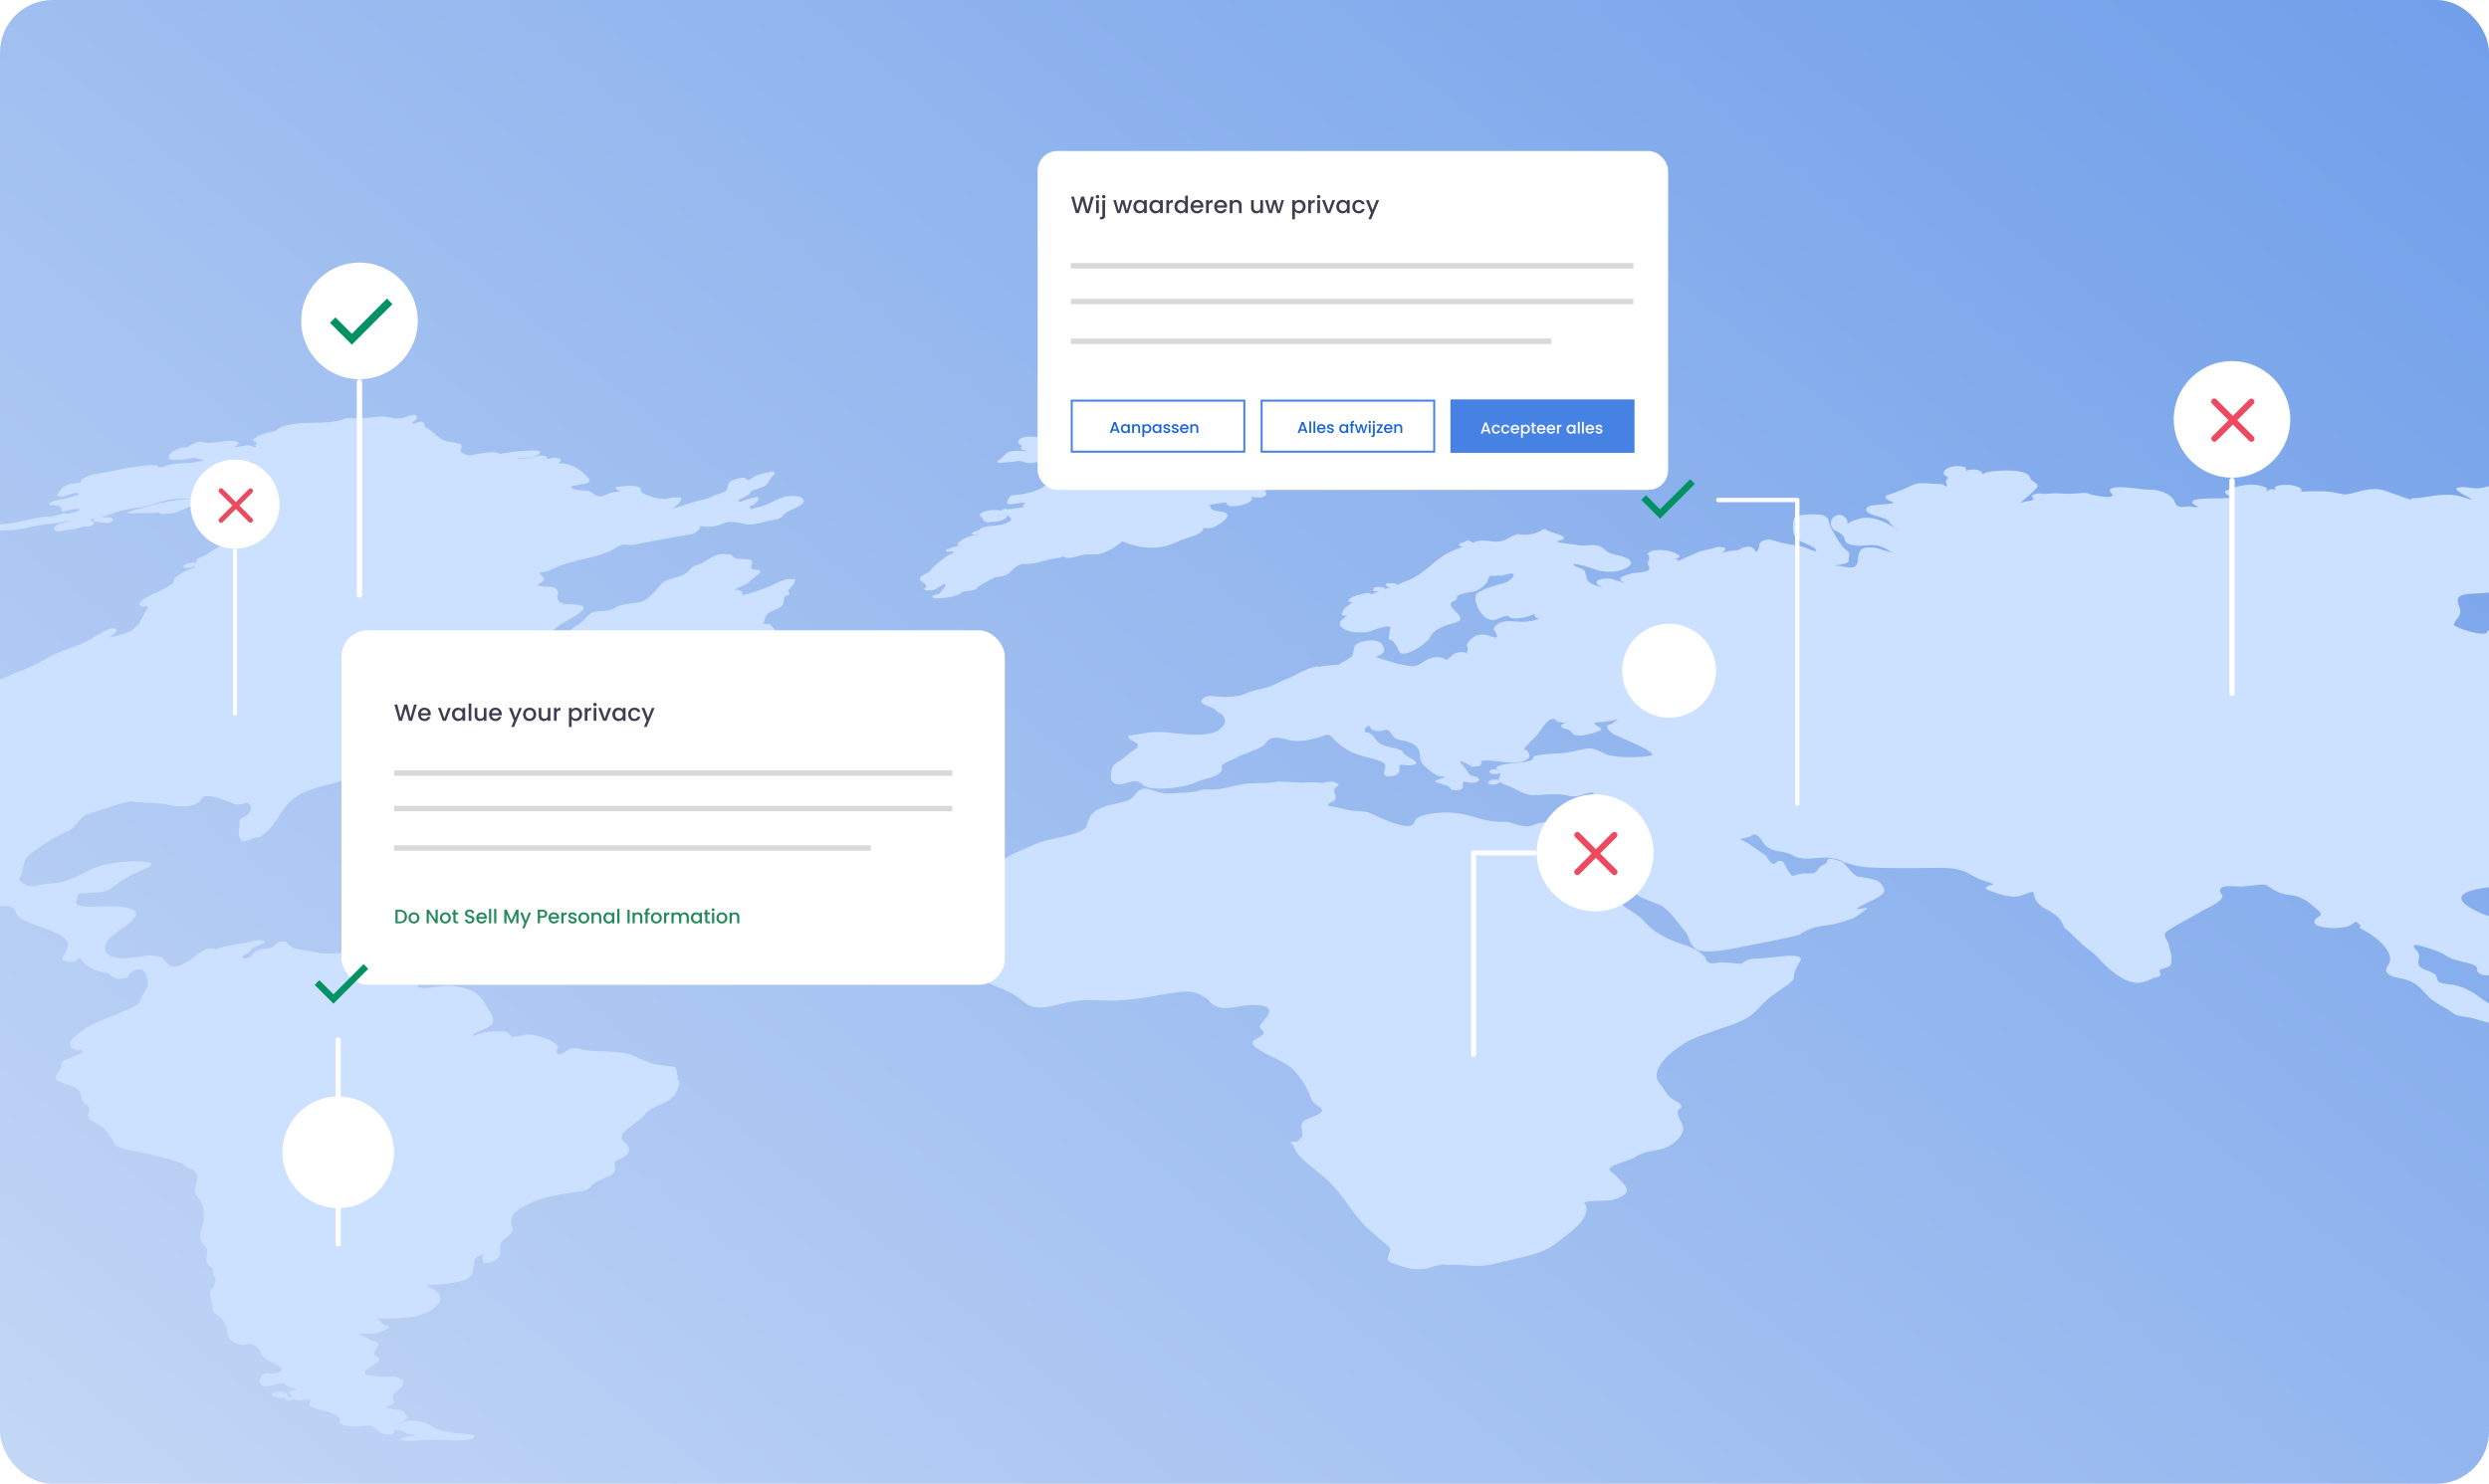
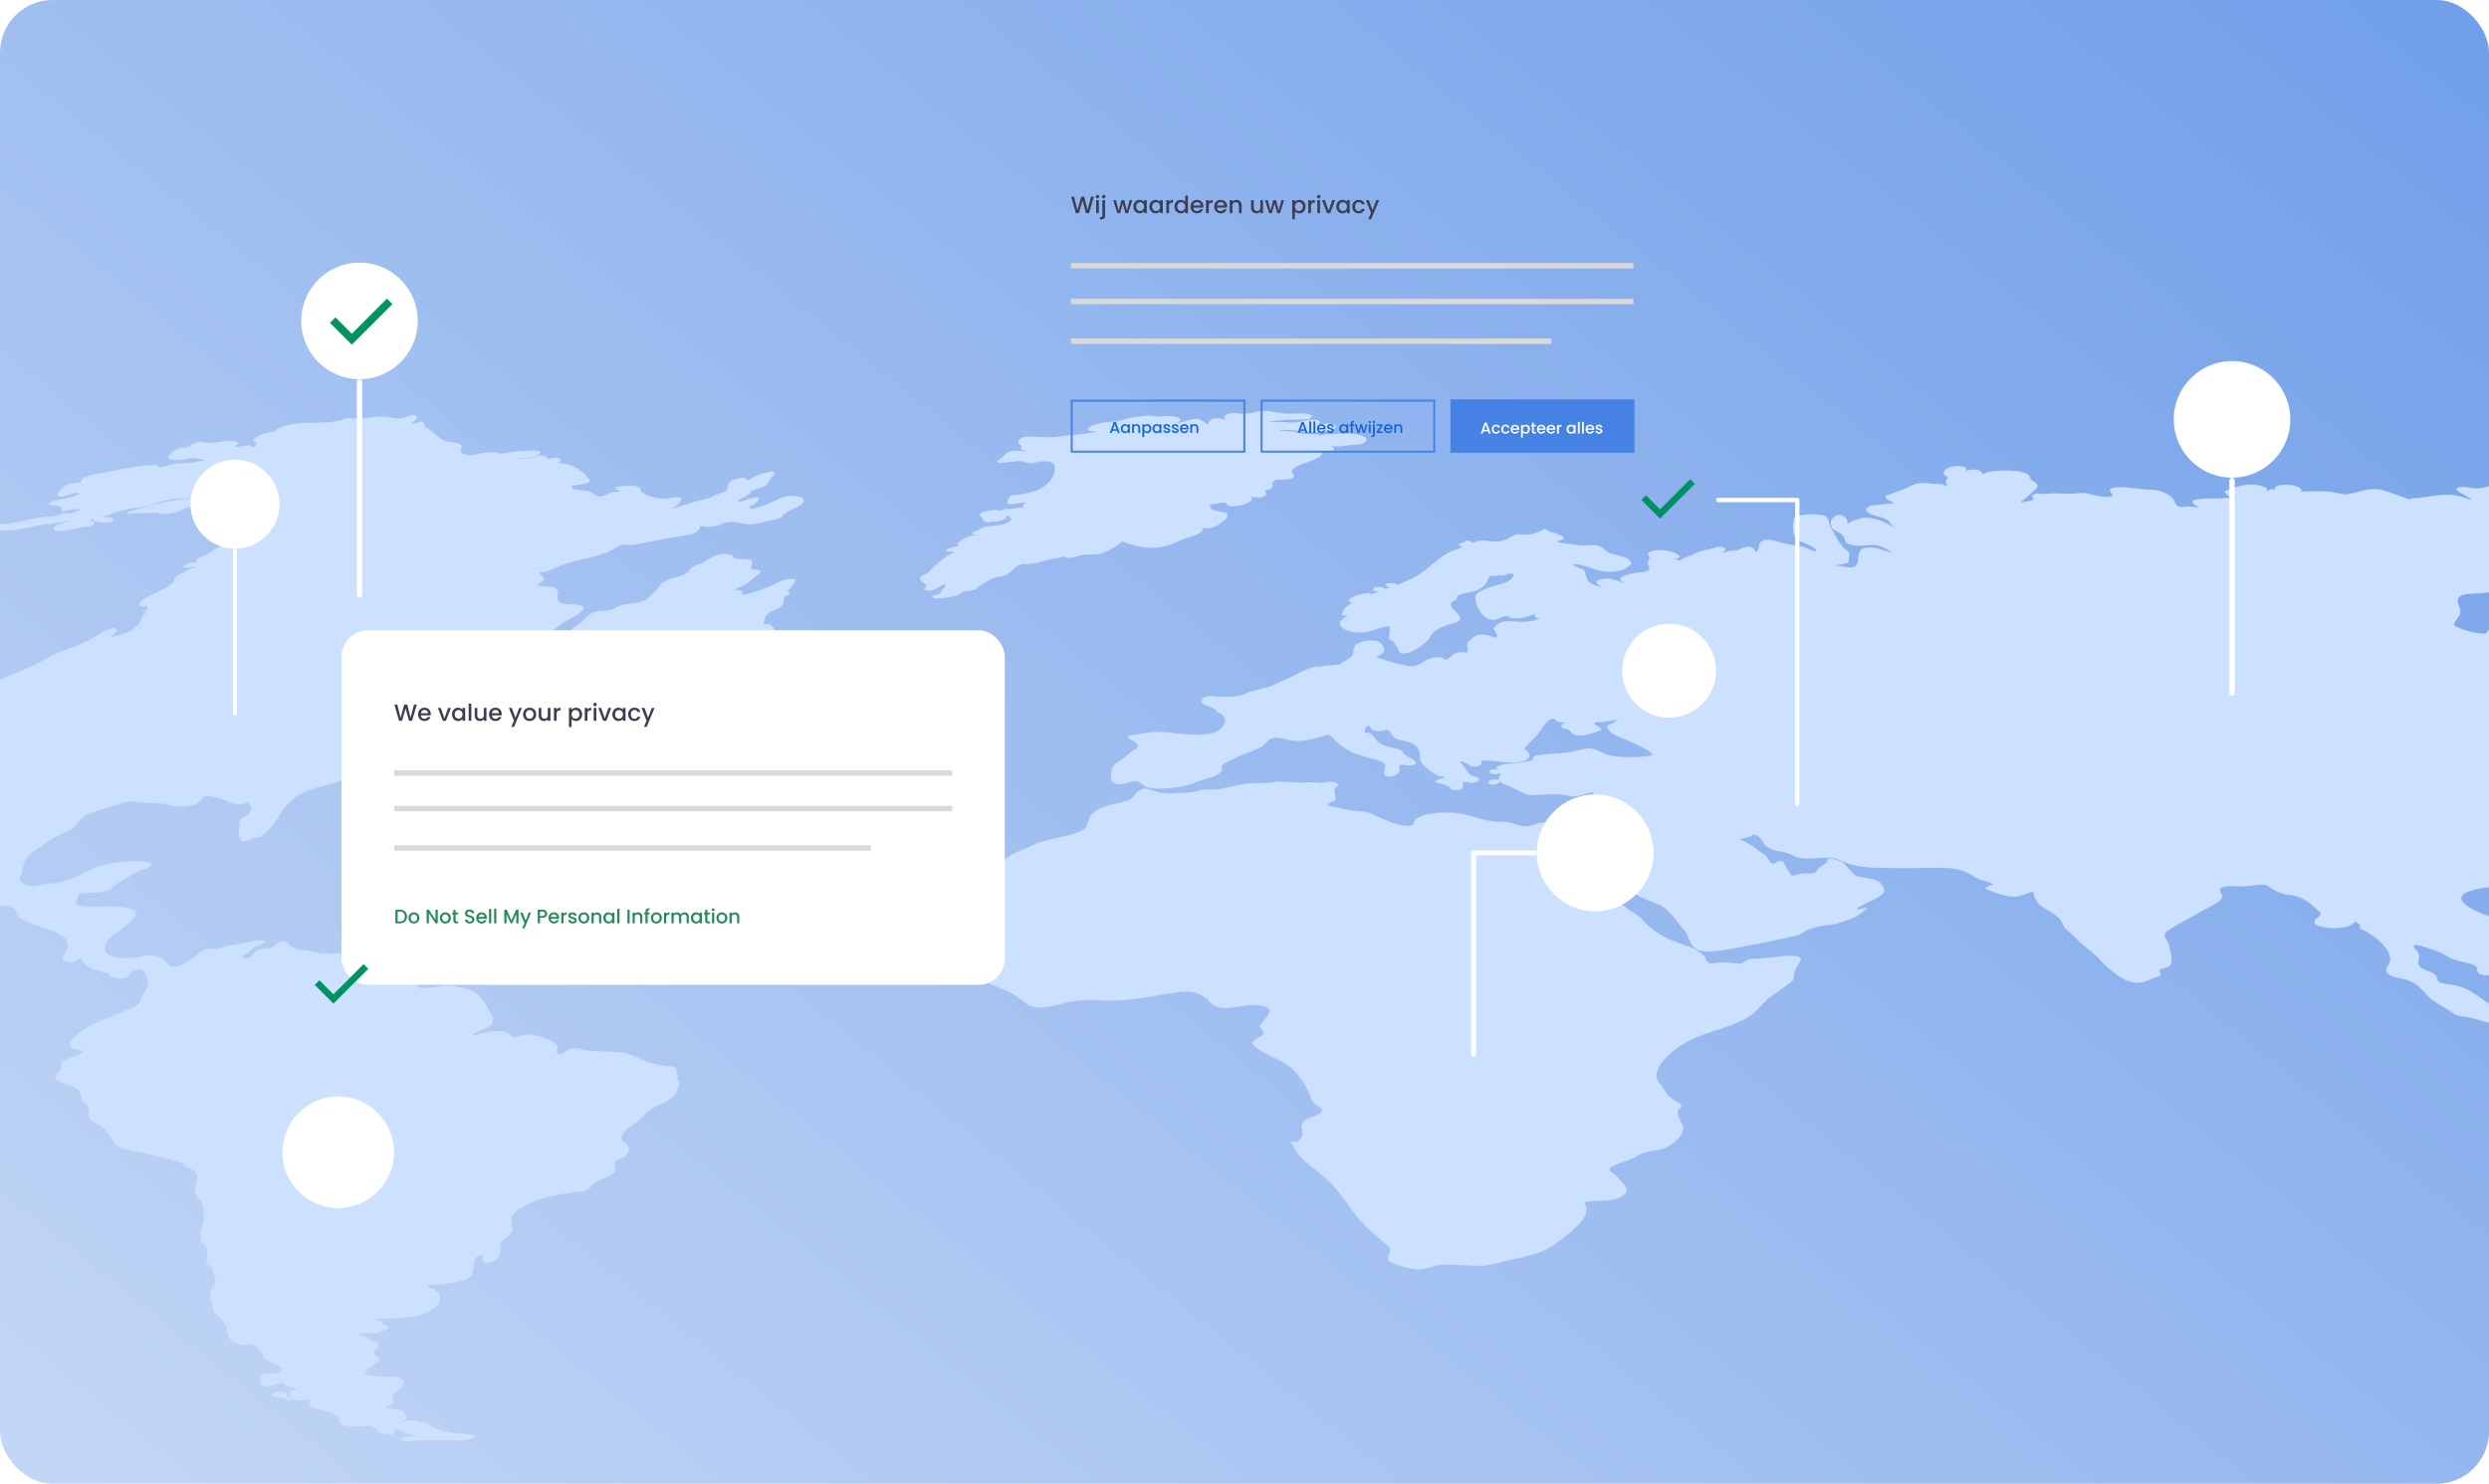
<svg xmlns="http://www.w3.org/2000/svg" width="379" height="226" fill="none">
  <g clip-path="url(#a)">
    <rect width="379" height="226" rx="8" fill="url(#b)" />
    <path fill-rule="evenodd" clip-rule="evenodd" d="M289.441 74.694c.783-.272 1.761-.928 2.673-1.07.912-.125 2.283.095 3.195.095.719 0 1.175.578 1.175.224-.196-.432-.326-.782.13-1.12.197-.094-.389-.287-.586-.542-.389-.897 1.565-1.6 3.066-1.152.13.047.259.13.259.224.067.256.13.303-.133.417.263-.099.522-.193.782-.224.849-.067 1.305-.032 1.761.397v.13c.196.125.196.14.652-.083.456-.193 1.957-.303 2.543-.319 1.631-.047 3.914.099 4.174 1.117.129.562 1.501.849 1.045 1.438-.652.877-1.828 1.615-2.61 2.476v.016c0-.032.067-.079.13-.114.849-.354 2.61-.271 1.698-.944-.067-.082 0-.176.067-.24.326-.145.782-.349 1.367-.223.456.11 1.631-.083 2.217-.063 1.175.047 2.217.126 3.459 0 .455-.031.978-.13 1.501.047.979.385 4.433.928 3.517-.031-.192-.177-.326-.496-.192-.657.978-.703 4.696.11 6.064.095 1.698-.032 3.459.927 3.718 1.756.389 1.31 1.435.735 2.413.798-.13 0 1.498.24 1.108-.016-.455-.224-.848-.4-.782-.703.067-.656 4.107-.464 4.63-.542a3.882 3.882 0 0 1 1.894.208c-.585-.224-1.238-.656-1.501-.99-.192-.126-.193-.256.067-.335 1.242-.59 3.848-1.5 6.001-.526.26.098.326.24.26.353-.327.272-.13.24.585-.078.264-.047.586.031.653.145 0-.11-.067-.255 0-.4.196-.48 2.087-.496 2.869-.287.849.224 1.367.495 1.045.959.13-.13 3.129-.095 3.718-.08.912.032 2.02.304 2.936.465 1.761-.095 3.781-1.31 6.001-.61.59.177 4.111 1.455 4.111 1.423-.067-.11.13-.24.326-.24 2.476-.062 4.76-1.053 7.566-.176 4.044 1.324-2.61-1.262-.586-1.47.979-.095.653-.079 1.828.078 1.694.209 2.02-.192 3.195-.35 1.957-.24 4.304.287 6.524.559 2.802.35 5.675.448 8.478.849.585.094 1.367.255 1.957.448 0 0 2.609.833 1.694.302-.067-.126.067-.255.196-.302 1.435-.511 3.133.015 5.086.047 1.041.015 2.02.015 2.869.495.523.255.196.61 0 .766-.916.767 1.108 1.36 2.413 2.044.197.114 0 .275-.13.307-3.521.334-6.457-1.569-9.129.098-1.502.896 4.955 1.533 5.738 2.653.259.338-.519.672-.845.813-1.828.688-1.698 1.824-1.435 3.038.067.161-.326.401-.652.354-1.301-.161-2.476-.48-2.932.157-.26.334-.849.287-1.498.177-.522-.11-.782.079-.782.558.13.704.653 1.329 2.02 1.887.782.287 1.631.546 2.347.864 1.045.48 4.433.782 3.977 1.741 0 .272-.715.366-1.305.319 0 0 2.543.786 2.74.927 1.041.433-.586 1.006 1.238 1.792.585.256.652.401.522.672 0 .063 0 .142-.196.142-2.869.192.585 1.485.652 2.334.067.397-1.242.382-1.827.256-2.543-.48-4.237-2.142-6.194-3.003-2.48-1.053-5.868-1.98-7.436-3.419-1.891-1.87-.519-3.612-1.631-5.498-.456-.672-1.238-1.278-1.372-1.934-.389-1.344-1.368.224-.456.865.586.448.519 1.438-.652 1.422-1.305-.015-1.957-.448-2.61-.99-.326-.016-.849-.047-.782-.031a.903.903 0 0 1-.585-.016c-1.565-.48-.653 1.454-.586 1.902-.067.64 1.368.766 2.154 1.167.911.464-.916 1.183-1.305 1.309-1.957.48-1.891-.927-3.651-.72-.912.13-1.828.272-2.217.72-.063.047-.13.098-.259.11-.979.193-2.217.224-3.392.287-3.195.208-1.501 1.694-1.564 2.747 0 .72-.782 1.23-.979 1.934-.13.416 4.63 1.933 5.023 1.214.067-.177.326-.448.585-.526 1.368-.256 3.066.015 4.304.526-.196-.157-.259-.318-.326-.495 0-.24.523-.354.978-.224 1.238.334 2.021 1.038 2.873 1.631.26-.047.586-.016.849.141 1.761 1.294 5.345 2.268 7.762 3.325.716.303 2.347.897 2.15 1.372-.196.782-2.543-.224-.326 1.309.652.464 2.413 1.36 1.501 1.855-2.283 1.132-6.846-3.997-7.302-4.351-1.827-1.34-4.956-2.173-6.846-3.356 0 .16-.067.334-.264.499.523.255 1.305.432 1.694.766.719.558 1.305 1.152 2.154 1.663 1.828 1.026 3.066 1.981 3.718 3.199 1.041 2.028 2.283 4.425-.326 5.978-.456.287-2.547.094-2.673.318-.393.672.063 1.246-.133 1.981-.067.416-.193 1.328-.456 1.823-.26.767 1.631.767 2.739 1.038 1.828.417 2.673.849 3.392 1.694.393.448 2.998 2.287 1.501 2.798-.715.256-2.346.959-3.325.818-1.305-.161-2.216-.578-2.543-1.152-.782-1.505-4.111-1.871-6.001-2.975-.259-.177-.456-.432-.519-.641-.133-.255-.196-.495-.326-.75-2.61.672-3.066 1.375-1.501 2.079.786.448.786.959.522 1.391-1.108 1.36.197 1.022 1.372 1.773.652.51 1.238 1.391 2.543 1.662 1.501.318 2.802.527 3.521 1.23.134.13 0 .287-.259.303-1.175.082-2.543.224-3.718-.063.13.735 5.675 1.167 6.39 1.725.653.495-.326.719.39 1.089 1.238.527-.519 1.261-.783 1.647-.259.652-1.108 1.053-.326 1.855.197.224.26.255.26.479-.063.11-.26.177-.586.161.259.016-.652 1.101-.979 1.23-.782.287-1.89.865-1.371 1.36 1.112.849-3.392 1.439-4.304 1.631-2.087.46-4.303.782-6.587 1.116-3.588.543-4.5 1.663-1.501 3.262 2.672 1.423 6.327 1.918 7.565 3.773.067.063.067.111 0 .146 1.828 1.281 2.221 2.016.197 3.179-1.238.735-2.476 1.455-3.651 2.205-.393.271-.782.558-1.498.672-1.501.256-2.086-.448-2.024-.912.197-.958-3.195-1.006-4.5-1.902-1.041-.719-2.542-1.198-4.173-1.643-1.698-.463-.653.653-.523.735.585.59.326 1.231.259 1.804-.067 1.246 2.221 1.183 2.74 2.079.259.751-.13 1.007 2.153 1.293 2.61.303 4.174 1.82 5.546 2.7.782.527 3.132 2.59 2.087 3.278-.13.079-.393.13-.586.079-1.368-.177-2.61-.672-3.848-.959-.848-.193-2.283-.271-2.739-.688-1.108-.849-2.932-1.647-3.781-2.523-.911-.896-1.76-2.366-4.174-2.798-2.542-.464-2.609-1.183-1.953-2.123 1.042-1.517-1.238-3.93-3.847-5.29-.067-.015-.067-.047-.197-.078 0-.032-.13-.079-.193-.13-.196-.114-.196-.24 0-.354.063-.031-.652-.864-.911-.609-.26.224-.586.543-1.175.672-1.435.303-2.673.334-4.304-.094-.652-.193-.719-.609-.59-.88.197-.433 1.435-.767.653-1.36-.782-.621-1.305-1.278-2.346-1.836-1.631-.849-2.284-.432-3.589-.99-.978-.366-1.304-.672-2.02-1.12-.522-.303-3.065.192-3.914.177-1.502-.016-3.978-.366-2.999 1.167.259.334.13.495-.067.782-.585.719-2.283 1.407-3.262 1.981-1.568.943-3.392 1.819-4.826 2.798-1.112.735 0 1.328.13 2.095.129.751.522 1.647.393 2.382 0 .224.063.782-.393.99-.653.287-1.761.35-1.305.943.13.24.13.511-.523.657-.782.172-2.024 1.021-3.262.86-1.564-.208-2.802-1.167-3.458-1.709-1.498-1.105-2.15-2.284-3.718-3.404-1.368-1.026-2.284-2.173-3.589-3.242-.196-.11-.196-.224-.066-.303-.13-.114-.26-.24-.26-.354-.456-.974-1.238-1.501-2.609-2.252-1.238-.735-1.631-1.47-1.761-2.334-.067-.719-1.694.527-2.869.495-1.564-.016-3.066-.652-4.237-1.085-.196-.063-.196-.161-.196-.255.263-.224.326-.366.911-.432.912-.095-1.76-.845-1.76-.845-.586-.256-1.046-.48-1.502-.783-1.76-1.006-3.325-1.021-5.805-.99-2.935.047-6.26.063-9.196-.047-1.957-.079-3.262-.417-4.697-1.053-2.153-.975-3.977-.063-6.198-.401-.585-.083-.978-.323-1.367-.511-1.112-.558-2.024-.397-3.066-.845-.456-.208-.912-.543-1.108-.833 0-.048-1.112-1.981-1.894-1.199-.13.177-1.238.369-1.761.527 1.694.735 2.476 1.532 3.848 2.413.455.302.911 1.996 1.827 1.006.13-.224.979-.114.979.126-.063-.193 1.045 2.11 1.371 2.016.523-.114 1.435-.401 2.087-.37 1.891.13 1.435-.511 2.154-1.006.13-.129 1.175-.672 1.041-.75-.259-.287.327-.625.979-.413.523.177 1.305.365 1.631.688.389.511 1.564 1.855 1.957 1.933.979.209 2.74.366 3.392.896.523.527.979 1.199.523 1.741-.456.401-.912.688-1.565.991-5.219 2.492-.192.719-.915 1.328-.586.429-1.498 1.199-2.217 1.47-.456.157-2.279.829-3.195.943-2.087.256-2.936.386-4.5 1.297 0 .032-.326.256-.523.303-2.283.527-4.696 1.057-7.043 1.47-1.434.24-7.043 1.662-8.477.656-1.238-.896-.979-1.918-1.828-2.861-1.041-1.199-1.89-2.653-3.454-3.742-.326-.239-3.718-1.324-3.848-1.819-.259-1.36-.912-2.445-3.392-3.357-1.371-.495-1.89-2.028-2.672-2.7-.652-.589-.782-1.135-.845-1.741-.326.256-1.175.782-1.631.767-.652-.016-.586-.032-1.171-.224-1.828-.704.259.927.519 1.006.848.208 1.304.401 1.108.829-.523.975 2.346 1.678 2.672 2.445.586 1.328 2.48 2.366 2.74 3.706.326 1.391 2.672 2.063 3.718 3.293 1.434 1.647 3.195 2.767 6.457 3.82 1.434.496 2.087.912 2.739 1.58.067.032.134.063.197.114 0 .047 0 .095.067.142v.063c.196.495.326 1.104 2.02.719.845-.177 3.328.318 3.588.11.326-.24.912-.656 1.631-.672 1.761-.063 3.262-.287 4.893-.432.849-.095 2.672-.079 2.413.593-.456.912-1.045 1.549-1.045 2.543-.067.527-.327.798-.979 1.246-1.368.99-2.739 1.804-3.781 2.924-.782.782-1.305 1.505-2.48 2.173-2.413 1.36-6.194 2.126-8.74 3.435-2.869 1.533-6.198 4.524-4.434 6.536.849.99.912 1.886 2.61 2.747.456.24.586.432.652.688v.126c0 .129-.129.208-.326.239-.782.928.912 2.429.586 3.388-.326.912-.979 1.647-2.284 2.382-1.238.719-3.262.511-4.763 1.47-.715.495-2.154.849-3.128 1.261-2.021.786-.519 1.085.196 1.95.652.845 2.346 1.886.782 2.826-.715.416-1.368.672-2.672.735-.389.015-3.262.015-3.129.369.067.189.26.397.26.605.393 1.95-2.543 3.946-4.76 5.64-2.153 1.647-5.349 2.016-9.067 2.975-2.802.735-4.433.079-7.369.193-.129 0-.326-.032-.393-.079-1.827.157-2.543.849-4.303.751-1.305-.063-2.932-.672-3.848-1.038-1.171-.511.259-1.709-.196-2.252-1.042-1.022-2.351-1.981-3.392-2.991-2.61-2.507-3.651-5.227-6.52-7.703-1.895-1.678-4.241-3.069-4.76-4.924-.196-.126-.263-.142-.393-.287-.129-.224.716-.397.979-.173-.067-.079.719-.704.782-.896.067-.433 0-.861-.13-1.293.067-.338 0-.849.586-1.167.916-.48 3.262-1.121 2.35-1.856-.585-.385-1.108-.75-1.372-1.198-.522-1.568-1.304-2.956-2.609-4.426-1.368-1.583-4.5-2.35-6.127-3.788-1.175-1.042 1.953-1.392 1.367-2.24-.196-.158-.585-.669-.518-.865.393-.814 3.718-3.227-1.305-3.164-1.305.016-3.459.735-4.893.37-.912-.24-1.502-.865-1.828-1.36a.695.695 0 0 1-.259-.079c-1.108-.703-1.761-1.167-4.174-.865-1.175.146-2.346.354-3.521.559a45.532 45.532 0 0 1-5.22.672c-2.216.161-4.696-.209-6.846.094-1.89.255-3.195.798-5.086 1.006-.719.079-1.827-.193-2.216-.448-1.238-.896-2.02-1.662-3.911-2.397-2.543-.975-4.63-2.095-5.152-3.596-.067-.209-1.828-1.631-2.74-1.631-.455-.016-.978-.063-1.175-.272-.522-.511.519-1.132.586-1.631.13-.896.326-1.772 1.041-2.653.912-1.116 1.046-2.299 1.565-3.435.455-.77-.912-1.933.393-2.684 1.434-.829 1.89-1.757 3.195-2.59.393-.192.585-.271.978-.334a.711.711 0 0 1 .327-.11c-.067-.094.192-.271 1.041-.511.067-.094.197-.192.263-.287.193-.126.39-.255.586-.385.912-.625 2.739-1.246 3.848-1.804 2.153-1.073 7.762-1.458 8.151-2.955.393-1.215.456-2.017 2.609-2.83.912-.354 2.217-.558 3.196-.845 1.564-.401 1.367-1.376 2.543-1.855.263-.094.719-.126.848-.063 1.498.354 2.021.849 4.045.672 1.434-.13 2.346 0 3.718-.369.782-.209.848-.24 1.827-.189 1.631.063 3.459-.593 5.086-.833 1.631-.271 3.325-.016 5.022-.366.327-.063 4.107.142 3.652.173 1.304-.094 2.086-.126 3.258.016.978-.24 1.827-.35 2.413.161.196.114.13.208-.067.318-.979.625-.067 1.278-.326 2.048-.13.401-2.154.814-.393 1.089 1.305.208 2.216.558 3.651.652.652.047 1.501.083 2.02.318.652.24 6.328 3.263 6.783 1.329.26-1.262 4.304-1.58 6.328-1.329 2.606.287 4.174 1.376 7.173 1.345.978-.016 1.367.208 2.149.432 1.958.542 2.154.063 3.262-.224 1.305-.385 6.261.11 6.458-.578.129-.413.522-1.387 1.045-1.725.653-.511.523-.943.715-1.486.327-.574.393-1.246-1.175-.656-.585.208-1.501.499-2.413.287-1.957-.48-3.651-.126-5.608-.126-1.305 0-2.806-1.183-3.848-1.486-.585-.192-.912-.385-1.041-.593v.016c-.067.161-.327.318-.72.416-.326.095-.848.063-1.045-.145-.13-.157 0-.35.326-.444 0-.047.13-.099.26-.114.259-.047.719-.047.978.078-.067-.365.26-.75.26-1.12-.197.11-.523.177-.782.193-.393 0-.716-.094-.849-.256-.067-.078-.067-.161 0-.239.066-.032 0-.063.129-.079 0-.063.063-.11.197-.141.326-.083.782.015 1.045.157 0-.079-.129-.146-.259-.224-.197-.079-.197-.157-.067-.24.719-.876 6.001-.542 5.542-1.486 0-.062.066-.176.196-.224 1.305-.4 3.329-.349 4.826-.526 1.238-.161 2.154-.515 3.392-.657.912-.094 2.217.704 2.806.912 1.631.558 5.086.527 6.913.142.327-.782-5.282-2.81-6.001-3.321-.46-.319-1.631-1.329-.067-1.439-.259.032.782-.672.916-.703-.197.047-2.413.416-2.673.416-1.957-.063-.326.59.067.991.067.11 0 .224-.259.302-.523.24-3.392 1.293-4.174.366-.326-.464-.393-.464-1.305-.735-.326-.094-.326-.334-.326-.48.259-.448 1.564-.224.196-.385-.455-.063-.719-.063-.978-.291-.782-.943-1.957.897-2.02.928-.197.432-.586.782-.849 1.199-.26.401-1.828 1.694-2.02 2.271.196.016.326.047.393.142.652.703.652 1.25-.719 1.678-.72.189-1.631.157-2.347.13-.129 0-4.433-.641-3.847.015.326.386-.653.704-1.372.625-.259-.031-2.806-1.678-1.435-.208.26.303 1.046 1.517 1.238 1.568.783.173.783.157 1.176.464.326.318-.456.652-1.046.668-.326 0-1.497-.432-1.368.114 0 .287.067.511-.129.766-.264.319-1.175.224-1.631.13-.067-.031-.13-.079-.13-.145.13-.385-1.827-.834-2.217-.959-.129-.047-.129-.142-.066-.209.456-.322 2.216-.624.978-.687-.715-.032-1.305-.527-1.694-.786-1.108-.845-1.631-1.309-1.631-2.331-.067-1.089-.456-1.934-2.739-2.382-.326-.063-.652-.11-.849-.224-.845-.353-.912-1.599-1.761-1.36-.326.095-.911.272-1.304.158-.393-.11-.72-.177-.849-.417-.26-.912-1.175.11-.849.656.263-.015.522.016.719.13 1.305.818.456 1.486 3.262 2.142.652.142 1.568.318 1.761.7.259.703 1.76.959 2.02 1.631.067.098-.067.192-.197.239-1.434.558-2.543-.589-2.346.735.067.527-.389 1.116-1.761 1.116-.129 0-.326-.062-.389-.125-.719-.704.912-1.616-.849-2.237-1.371-.479-3.195-.813-4.37-1.407-1.242-.636-2.087-1.308-2.806-2.126-.719-.782-1.109-.35-1.828-.141-1.631.448-3.329.896-5.023.432-3.195-.896-2.869.432-3.914 1.038-1.045.609-2.48 1.021-3.651 1.552 0 .031-.067.047-.067.063-.456.271-2.48 1.026-2.413 1.36 0 .287.196.589-.13.876-.782.912-2.609 1.026-3.977 1.678-1.631.735-6.784 1.407-7.892.303-1.371-1.36-2.672.307-4.111-.157-1.108-.401-.715-1.36-.652-1.981.063-.464.192-.849.845-1.262.978-.573 1.631-1.277 2.48-1.851 1.694-.974-.197-1.23-.782-1.965-.067-.145.063-.287.393-.334 1.434-.161 2.932-.546 4.37-.495 1.435.047 2.673.255 4.044.354 1.761.098 4.241.161 5.219-.849.849-.688.916-1.423.197-2.221a1.962 1.962 0 0 1-.912-.64c-.523-.574-2.672-.751-2.087-1.549.26-.448.849-.641 1.698-.542 1.372.145 3.718.192 4.826-.35 1.042-.464 1.761-.594 2.936-.88 1.435-.334 2.087-.896 3.262-1.313 1.435-.542 2.806-1.596 4.567-1.934.067-.015.13-.047.259-.031.067-.016.197-.016.393.016.393-.146 2.936-.303 2.936-.319.586-.479 1.631-.833 2.02-1.375.193-.354.13-1.407.586-1.71 1.368-.798 3.718-.912 4.111.322.326.798.13 1.054-1.108 1.596-.067.047 3.195 1.022 3.391 1.053 1.238.193 2.217.704 3.325 0 .393-.224.719-.479 1.109-.672.455-.177.978-.401 1.564-.338.585.051.652.051 1.041.271.456.354 1.109-.59 1.372-.719.326-.255 1.108-.432 1.761-.271.196.047.326.189.326.303-.13-.464.259-.735 0-1.215-.197-.48.456-1.053.978-1.423.389-.334 1.109-.463 1.891-.353.719.114 2.346 1.104 1.368-.558-.13-.13-.26-.287-.193-.417.259-.464.849-1.022 1.953-1.085.979-.066 1.828.095 2.74.063.911-.05 1.693-.24 2.283-.495-.652-.079-.849-.35-.719-.735-.782.397-2.02.767-2.999.72-.586-.032-.782-.095-1.045-.35-.197-.209-1.435.38-1.828.51-2.283.672-3.848-3.356-2.869-4.012.979-.672 2.673-1.152 4.107-1.549 1.108-.302 2.35-1.933.326-1.297a5.419 5.419 0 0 1-.715.177 1.1 1.1 0 0 1-.652-.094c.326.224-1.372.11-1.042.145-.263-.031-.523.85-.585.96-.327.494-1.046 1.182-1.958 1.406-1.045.24-2.672.354-2.609 1.006 0 .511-1.109.386-.912 1.089.196.656.978 1.085 1.305 1.662.063.287.326.496-.13.767-.197.145-.586.255-.849.334-1.761.432-3.132 1.183-3.521 2.157-.393.673-2.217 2.08-3.522 2.382-1.368.323-1.175-.59-1.501-.975 0-.015-.586-.86-.523-.829-.393-.16-.849-.318-.719-.64.196-.417.067-.88.196-1.282.327-.927-2.739.303-3.065.401-1.368.386-3.521.11-4.174-.526-.519-.366-.456-.767-.196-1.168 0 .016.719-.558.915-.703-.066 0-.066-.02-.129-.02-.456.114-.979-.173-.586-.365 0-.114.067-.24.067-.401.259-.319.585-.61.978-.88.26-.224.716-.319.393-.335-.326-.015-.585-.145-.522-.322.456-.609 1.694-.959 2.932-1.104.259-.032.456.063.456.192 0 .032.719-.255 1.304-.495a2.614 2.614 0 0 1-.782-.016c-.129-.015-.259-.078-.196-.145.067-.047.067-.11.129-.177-.066-.063 0-.177.197-.224.259-.114.916-.078 1.305.016.067.031.196.13.067.177 0 .031 0 .047-.067.078.129-.063.196-.094.263-.094.326-.063.653-.114.782-.177a.894.894 0 0 1-.393-.078c-.196-.063-.259-.177-.326-.272-.067-.098 0-.208.193-.255.455-.063.848-.016 1.175.016.192.015.326.11.326.208-.067.031-.067.063-.067.078.456-.208.849-.432 1.501-.672 3.455-1.293 4.304-3.788 8.022-4.971.13-.047.326-.146.585-.24-.062-.016-.129-.016-.196-.031-.389-.095-.586-.319-.197-.496.197-.094.456-.16.72-.224 0-.13.196-.24.522-.192.26.047.519.192.586.334.586-.208 1.108-.366 1.568-.354 1.435.051 2.284.464 3.718-.224.197-.094 1.372-.83 1.89-.72 1.502.24 2.673-.16 3.589-.734.129-.098.456-.047.585.079.13.334 4.304 1.053 1.828 1.646-1.108.272 2.087.464 2.869.657 1.108.224 2.48-.256 3.458.224.849.4.716.864 1.958 1.167.849.177 1.434.334 2.087.61.393.16.782.703.585.942-.912 1.105-3.458 1.47-5.412.767-3.588-1.262-4.174-.85-2.216-.161.326.094.585.27.585.432.393.72.067 1.725 1.761 2.173 1.238.338 1.238.464.326-.125-1.045-.767 1.108-1.058 2.087-.85.197.048 2.936.944 1.631.417-.196-.078-.326-.255-.326-.365-.134-.401.782-.64 1.305-.798 1.694-.495 3.651-.063 2.936-1.376-.39-.526.522-1.022-.067-1.615-.13-.079-.063-.193.067-.271 1.045-.782 3.977-.354 4.759.495 0 .098 0 .193-.13.256-.652.275-.522.208-1.305.24 1.176-.048 1.305.145 1.176.318.066-.032.129-.079.259-.126.786-.48 1.894-.798 2.739-1.246.523-.271 1.891-.448 2.543-.688.586-.224.849-.173 1.435-.031.259.047.326.177.259.287-.196.27-.389.48-.979.62 1.046-.27 1.631-.432 2.673-.51h.196c.523-.319 1.368-.704 2.021-.48.326.146.522.287.585.543.26.64.715-.641.653-.72-.067-.687.915-1.214 2.216-.813a21.65 21.65 0 0 0 3.785.782c.979.145 1.761.672 2.672.88 0-.974-2.672-1.309-3.195-2.173-.456-.912-.393-1.887-.196-2.798.129-.735 3.458-.845 4.5-.527.978.287.782 1.423 1.108 1.82.586.959 1.372 2.814 2.543 3.596.523.385.13 1.073.196 1.454.063.432-1.045.574-1.631.672-.393.094-.715.13-.715.141.067-.015.652-.062 1.305.067 1.501.303 2.154.287 2.413-.672 0-.35.067-1.615.652-1.965.523-.302 1.828-.302 2.543-.047.523.208 2.087.574 2.284.72-1.046-.559-1.895-1.424-3.848-1.25-1.242.098-2.087.176-3.132-.225-.327-.13-.393-.397-.456-.573-.13-.672-.523-.96-1.435-1.407-1.108-.559-.912-2.221.523-2.413.259-.016.393.03.523.098.585.318.715.593.782 1.006-.067.098 0 .192.067.287.326-.464 1.171-.574 1.76-.814.782-.287 2.02-.098 2.803.157 1.371.433 2.413 1.136 3.328 1.757-.522-.365-1.371-.99-1.568-1.375-.585-.928-2.806-.814-3.458-1.679-.26-.302.196-.849.849-.896.393-.031 3.454-.287 3.262-.353-.523-.385-1.238-.464-1.238-.96 0-.062 0-.16.129-.192.782-.24 1.368-.495 2.217-.782l-.028.016zM154.311 75.413c3.459-.24 5.546-1.407 6.131-3.18.26-.786.72-2.413-2.542-1.84 0 0-.782.193-1.042.162-.719-.032-.978-.271-1.694-.354.26.016-2.346.271-2.806.319-.393.015-.719-.177-.393-.366 1.501-.959.912-1.596 3.522-1.47 2.283.114.066 0 0-.334 0-.141.129-.48-.067-.574-.912-.412-.067-1.308 1.175-1.277 1.761.063 3.392.208 5.152-.079 1.238-.192 4.044-.275 5.22-.734-.26-.032-.72-.032-.849-.048-.26-.015-.393-.094-.456-.224 0-.4.652-.59 1.238-.786 1.497-.526 3.065-.208 4.567-.829.585-.24 2.279-.365 2.869-.464.978-.157 1.631.224 2.672.079 1.108-.161 3.911.098 2.15 1.022-.393.192 2.024-.511 2.739-.64.523-.127 1.238.306 1.502.51.978.735.192.255.978-.35.326-.287 1.175-.306 1.698-.16.456.129.782.207.912.27-.326-.141-.849-.448-.456-.735.652-.48 1.108-.48 2.087-.35 1.761.209 2.806-.526 4.37-.369 1.305.145 2.413.464 3.785.385.456-.016.912-.063 1.368-.047.585.016 1.108.031 1.501.271.13.063.196.193.13.271-.067.063-.13.126-.193.177-.067.095-.196.177-.393.189-.979.067-1.89.031-2.869.067-.849.016-4.433.381-2.48.365.393 0 .782 0 1.238-.016.782 0 1.564.146 2.346.048a34.72 34.72 0 0 1 1.761-.334c.849-.063.849-.114 1.564.078.26.079.26.271.13.385-.13.079-.196.13-.326.162h.196c.26-.032.586-.048.912-.08.653-.062 1.238 0 1.631.256.13.099.193.224.13.354-1.372 1.183-5.086.464-6.847.366-1.238-.063-2.998 0-.129.208.912.063.782.047 1.631.271.585.177 1.761.11 2.609.157.067.016.26.099.26.209.519-.11.782-.193 1.238-.224a56.45 56.45 0 0 1 3.262-.099c1.108 0 3.392.543 2.413 1.31-.782.608-2.087.333-3.195.573-.849.177-1.368.067-1.957-.016.129.098.259.193.389.322.129.095.066.256-.13.35-.456.193-1.046.224-1.568.209.133.098.067.224-.13.286.067 1.168-5.541 1.757-4.366 3.148.715.865-1.372.865-2.74.85.067.078 0 .157-.066.208-.134.126-.393.224-.523.302.13.063.259.158.259.287 0 .621-.523.704-1.305.877.393.334.523.703-.326.99-.259.11-1.631.031-1.761-.126.197.287.327.35.067.64-.522.559-2.024.913-3.132.865-.326-.03-.652-.302-.652-.479 0-.192-1.435.063-2.61.287.067.063.13.126.196.208.067.672.849.672 1.891.865 1.89.37-.456 1.84-1.171 2.205a2.885 2.885 0 0 1-1.828.224c.063.208-.13.432-.326.64-.586.496-2.346.928-3.132 1.246-.783.354-1.828.85-2.869 1.006-2.48.366-4.174-.177-6.002-.849-.912.877-2.936 2.11-4.5 1.997-2.216-.157-3.195.99-4.5.287-.326.161-.719.255-1.368.354-1.76.255-2.413.75-4.303.833-.13 0-.197-.016-.326-.051-1.502.224-1.631 1.198-2.677 1.694-.326.192-1.045.27-1.564.35-.259.03-2.543 1.26-2.806 1.599-.389.62-1.891.334-2.413.75-.782.641-2.61.865-3.915.865-.585-.016-.719-.385-.129-.51.849-.225.782-.303.978-.657-.393.51 1.891-1.886-.326-.59-.652.449-.979.621-2.02.527-.259-.016-.326-.224-.13-.354.653-.593-.849-.876-.782-1.407.063-.59.979-.64 1.501-1.167.586-.735 1.565-1.517 2.48-2.189.72-.495 2.02-.766.26-.798-.326 0-.393-.224-.134-.338.26-.126 1.372-.4 1.957-.609-.326-.047-.456-.177-.259-.35.586-.48.912-.75 1.824-1.022.522-.157 2.283-.177.719-.192-.393 0-.586-.256-.26-.429.653-.27.456-.208.979-.322 0-.063.063-.145.13-.208 1.305-.688 2.739-.157 4.37-1.053.652-.37.197-.688-.326-.99-.067.207 0 .431-.393.589-.26.192-.719.287-1.238.385-.263.063-.523.031-.653-.032-.196.099-.393.177-.652.146a1.079 1.079 0 0 1-.586-.24c-.259-.145-.129-.35-.259-.48-.196-.145-.389-.286-.389-.495.193-.255.715-.448 1.108-.542.716-.161 1.564-.177 2.154-.016.067-.224.652-.4.979-.208.848-.11 1.693-.224 2.672-.354-.393-.047-.393-.287-.192-.416.978-.527-1.502-.047-1.958-.016-.196.031-.585-.079-.585-.287.129-.193.196-1.041.978-1.104l-.004.004zM8.679 75.429c.196-.366.652-1.1 1.238-1.407.719-.354.522-.272 1.434-.417 1.372-.208.782.161.979-.4.13-.339 1.434-.877 2.02-.976 2.154-.322 4.307-.864 6.52-1.167 1.046-.145 1.76-.24 2.74-.208 1.045.05-.197.735 1.827.05 1.368-.463 3.065-.254 4.5-.53.26-.063.456-.125.845-.176.523-.048.196-.193-1.175-.448-.782.094-1.568.286-2.346.302-.72.031-1.435.063-1.569-.303-.26-.448 1.305-1.725 2.543-1.58.456.063 1.435-1.167 2.806-.797 1.502.35 4.044-.625 5.153-.047.326.145.067.334-.197.51-.912.578 1.305-.062 1.89 0 .457.048 1.306.543.98-.031 0-.047.066-.114.129-.161.586-.303-.849-.318-.393-.75.782-.689 1.957-.944 3.262-1.247 2.35-1.996 7.499-.656 10.501-1.823.197-.095.716-.177.912-.146 1.372.146 2.543-.015 3.981-.176 1.305-.162 1.761.062 2.803.208 1.175.16 1.694-.271 2.739-.495.197-.048.456-.048.523.047.326.287.13.574-.326.943-.85.75.719.063.978.031.197-.015.456-.015.456.079.197.271.197.562.393.849.13 0 .26.031.326.079.782.542 1.957 1.839 2.936 1.98.653.095 1.171.177 1.828.366.911.318-.26 1.214.585 1.49.782.24.519.396 1.828.14 1.108-.223 2.543-.463 3.521-.239.197.032.26.114.26.208.066-.16 5.085-.829 6.064-.463.067.047.067.126.067.208-.39.782-1.89.798-3.129.83-1.305.046-.26.062 0 .062.912.047 1.564-.047 2.413-.255.716-.193.716-.224 1.368-.146.326.047.326.511.652.464.72-.145 1.046-.24 1.631-.016.456.24.197.464-.259.672 2.346 0 3.718 1.2 4.63 2.22 1.041 1.054-1.564.944-2.547 1.33-.067.573 1.631.589 2.413.656.912.063 1.305 1.312 2.673.687.912-.4 1.497-.593 2.61-.542-.197-.016-.783-.318-.916-.495-.13-.079 0-.24.259-.256 1.175-.145 3.718-.385 3.521.543-.13.609 2.999 1.501 4.107 1.246.653-.158 1.109-.193 1.891-.158.133.016.259.079.196.158 0 .302-.652 1.151-1.108 1.36-1.824.766 3.132-.88 2.543-.704.912-.303 2.609-.574 3.262-.943.782-.48 2.35-.59 2.35-1.423.063-.365.063-.61.519-.943.196-.209 1.368-.495 1.89-.511.13-.016.26 0 .26.063.522.558.652.141 1.434-.256.523-.27 1.828-.609 2.673-.766.129-.016.259.016.196.063.326.318.326.224-.067.574-.393.448-.652.927-.978 1.375-.523.574-2.74.849-2.48 1.277.067.193-1.761 1.007-1.761 1.073-.456.782 1.894-.51 2.806-.432.13 0 .197.031.197.063.067.302-.067.495-.389.798-.067.098-.26.177-.26.24-.259.11-.522.224-.782.318.13.141.197.287.389.416.912-.385 1.828-.448 2.74-.927a15.66 15.66 0 0 1 1.631-.75c1.108-.496 3.258-.543 3.521.239.456.818-2.217 1.454-2.802 2.11a.568.568 0 0 1-.263.08c-.067.416-.39.687-1.435.844-1.368.224-2.999.896-4.303.656-.849-.145-2.284-.558-3.263-.145-1.371.605-2.413.688-3.847.385.585.11-.326 1.152-1.175 1.313-2.869.464-5.672 1.006-8.544 1.564-1.565.338-1.238-.558-3.325.735-.26.145-.523.271-.782.385-.85.319-1.761.64-2.673.849-2.217.495-4.107.928-5.935 1.84-.585.286-1.108.353-1.827.479.13.558 1.371.896.067 1.58-1.238.656 1.501.463 2.087.656.389.142.652.527.652.798-.063.542-.389 1.596 1.108 1.725.586.047 1.305.047 1.89.142.327.047.783.114.85.255.522.735-2.543 2.11-3.133 2.527-.522.334-3.78 2.523-1.041 2.638.393.015 1.041-.512 1.368-.688.719-.433.782-.975 1.564-1.439 1.305-.703 1.434-1.261 2.346-1.965.326-.29 1.175-.37 1.76-.4 2.154-.095 1.632-.559 3.066-.913 1.435-.35 2.936-.192 3.848-.99a16.627 16.627 0 0 0 1.957-2.047c.456-.594 1.238-.85 2.28-1.136 2.609-.688 1.827-1.502 3.325-1.918 1.304-.37 2.542-1.824 4.24-1.663.456.047 1.046.079 1.175.334.327.543 1.368.37 2.284.464 1.501.157-.13 1.486.912 1.549.911.047 1.371.27.719.735-.912.609-1.238 1.151-2.154 1.63-2.217 1.054-1.434.574-.782.814.523.114.523.287.456.511-.26.625 4.044-1.006 4.696-1.34.849-.433 1.895-1.006 3.066-.88.067 0 .13.015.13.03h.066c.197.048.197.178.067.256-.067.558-1.238 1.517-1.045 1.631.259.13.393.448-.197.574-.782.224-.063 1.309-1.041 1.792-1.175.669-2.154.72-2.346 1.997-.067.448-.523.656.652.562.13-.016.196.016.259.078.327.319.456.559.72.912.062.047.062.11-.067.157-.393.24-2.61.735-1.761.578.849-.145 1.497-.275 2.154-.13 1.497.335 0 1.215-.523 1.631-.782.735-1.564.995-2.869 1.262.916.11 1.242.448.782.928-.259.224-3.718.943-2.869 1.104.349.073.609.197.782.369.067.162 1.042.209 1.498.287.849.146 0 .865 0 1.152.066.094 0 .24-.063.303-.523.271.192.463.326.734.326.366-.719.59-1.108.83-.916.688-2.74.208-3.066-.271 0-.063.067-.126.067-.177-.393.192-3.459.719-2.936 0 .326-.271 1.108-.688-.067-.574a6.675 6.675 0 0 1-1.371 0c-.653-.063-1.627-.271-1.761-.621-.259-.464 1.108-.641 1.564-.99.523-.574 1.435-.527 2.02-.975.653-.574 2.087-.849 3.066-1.344.192-.095.389-.193.715-.271-2.48.51-4.956.99-7.628.864-.653-.031-1.238-.047-1.828-.208-1.368-.366-2.672-.063-4.174.189-.067.015-.13.031-.192.047 1.238-.079 2.149.078 1.957.687 0 .063-.13.126-.263.162-.52.145-.456.463-.912.656-.586.255-1.109.401-1.828.574-.13.031-.326.063-.522.098.066.098-.067.224-.26.255-.063.016-.196.032-.26.048-.455.719-3.391 2.252.457 2.157 1.045-.015 1.564-.015 1.89.464.26.271-.586.672-1.108.751-2.15.302-5.609.574-7.629 1.198-.652.209-3.588.606-2.61-.302.523-.511 1.699-.991 2.74-1.215-1.041.048-.849-.334-1.694.224-.393.224-1.175.386-1.698.303-1.564-.224-2.283.224-3.521.625-2.61.896-.456-.193-3.522 1.694.13-.098-.522.338-.719.401-.652.177-1.108.353-1.957.334-.653-.016-4.304.015-2.61.094.523.032.523.016.782.224-.066.047 0 .11-.066.177-.912.511-2.024.735-3.325.656-1.238-.082-1.565.735-2.543 1.054-.197.062-.326.078-.39.047-1.76.479-2.868 1.246-4.5 1.725a.79.79 0 0 1-.652-.11c-.26-.287-1.76-.562-.585-.24.26.047.26.146.196.256-.782.766-4.107 1.438-2.74 2.22.068.063.068.177-.196.224-1.76.527-3.588.782-5.282 1.454-1.953.751-4.303 1.423-6.52 2.001-6.783 1.757-5.349 5.05-9.197 7.64-.259.13-.585.146-.782.11-.978.354-.652.37-1.63.574-.13.047-.39.047-.456-.047-.586-.829-.393-1.663-.264-2.606-.063-.302-.13-.605.393-.912 1.175-.542 1.502-1.167 1.238-1.902-.13-.145-.393-.287-.456-.432-.719.24-1.63.432-2.216.161.585.271-4.241-2.111-4.827-.656-.652 1.277-3.521 1.277-5.018.849-1.238-.35-3.915-.189-5.546-.527-.585-.126-6.783 1.949-7.043 2.095-1.304.766-1.304 1.902-2.936 2.574-2.153.896-4.044 2.283-5.608 3.439-1.175.927-.782 2.397-1.434 3.419-.456.656 1.175 1.757 2.869 1.246.719-.224 1.5-.208 2.283-.287 2.48-.224 4.433-1.647 6.26-2.382 2.088-.829 6.78-1.359 8.478-.672.13.083.193.177.067.287-.456.48-.979.543-1.89.959-1.761.829-3.133 1.678-4.241 2.637-.849.72-3.521.543-4.826.751-.264.287-.326.927-.456 1.136-.393.912 2.153.864 3.521.817 1.694-.067 3.066-.078 4.5.256 3.392.798-2.087 3.58-2.936 4.555-1.694 2.047-.389 3.804 5.153 2.731 1.108-.22 1.89-.078 2.672.161.716.224 1.109 2.048 3 1.215 1.827-.751 2.282-1.788 4.043-2.492.193-.063.456-.063.586-.047.13.031.326.047.519.063.13.031.259.11.196.177 0-.417 4.76-1.152 4.76-1.152.978-.24 1.827-.511 2.61-.224.129.047.196.146.066.224-.586.511-1.957.621-2.02 1.132-.067.208-.456.448-.782.609-1.435.751.26.975.916.161.392-.444.848-.943 2.153-.974 1.435-.048 1.171-.928 2.413-1.089.197-.031.456-.016.586.063.652.656.979 1.12 2.869 1.293 1.108.098 1.76.401 2.932.479 2.02.162 4.893-.511 6.587-.015 0 0 .067 0 .067.015 0 .016.13.048.196.063.067.047.067.099.067.161 0 .016 0 .048-.067.079-.326.369.523.271.72.401.066.016.13.031.196.063.067-.256-.197-.511.26-.767.196-.129.585-.255.915-.255.063 0 .197.016.326.016a.785.785 0 0 1 .586.063c.456.286.326.766-.26 1.088-.326.189-.719.271-1.175.271.523.417.782.908 1.761 1.152 2.48.593 3.325 1.662 4.174 2.814 0 .016 0 .031.067.031 1.304.319 3.325-.365 4.696-.255 1.694.145 3.129.479 3.978 1.12 1.108.798 1.434 1.725 2.02 2.637.456.684.782 1.23.522 1.981-.13.322-1.041.786-1.564.975-.523.176-2.672 1.328-.652.672 1.175-.385 2.154-.496 3.521-.448.912.015 1.305.353 1.502.672.062.448 1.827-.177 2.542-.177 1.958.031 4.37 1.104 4.697 1.918-.13-.401-.849 1.981.978.75.13-.125.586-.448.85-.526.476-.097.911-.092 1.304.015 2.154.543 3.848.319 6.131.559 1.761.172 2.22.573 3.392 1.084 1.238.527 2.413.865 4.107.991.326.015.652.063.849.141.586.256.326 1.183.586 1.407.066.079-.067.157-.13.22.067.37.523.625.326 1.057-.196.527-.389 1.183-.782 1.694-.519.511-1.108.944-2.087 1.345-2.283.911-2.154 1.469-3.392 2.476-1.108.927-3.262 2.11-2.283 3.1.523.37.849.751.912 1.183 0 .704-.456 1.231-1.761 1.679-.979.526.067 1.375-.586 1.98-.652.672-2.543 1.058-3.262 1.836-.326.385-.652.829-1.76.99-3 .417-5.35.688-7.629 1.757-3.458 1.615-3.065 2.382-2.74 4.06.13.735-1.697 1.438-1.827 2.189-.26.845.653 2.334-1.957 2.861-.26.063-.585.016-.72-.067-.258-.204.068-1.037-.062-1.179-2.61.495 0 3.243-3.262 4.025-1.305.306-2.48.511-3.977.558-1.828.067-1.109.322-.393.625 2.672 1.132.585 4.04-4.045 4.394-1.694.11-.911.031-2.739.125-.456.016-2.48-.015-1.501.209.849.157.192.621 1.238.849 1.045.255-.456.845-1.046 1.037-1.041.303-2.216.13-3.195.208-.26.016 1.631.735 1.631.834.456.448 1.175.255 1.372.683.13.496-.586 1.089-.72 1.616.13.031.197.063.197.094.326.303.912.609.653.975-.327.401-3.325 1.808-1.628 2.11 1.238.224 2.217.303 3.589.24.389-.016.849.063 1.041.161 1.042.35.782 1.23.13 1.71-.979.719-1.305 1.183-.85 1.949.134.146-.192.354-.325.448-.782.527-1.175-.224-.72.448.26.401 2.154.126 2.543.672.586.877.979.908-.849 1.757-.196.11-.393.204-.456.303a6.156 6.156 0 0 1 1.239-.578c.978-.318 2.086-.189 2.739.063.196-.016.456-.016.585.067.979.463 1.502 1.006 2.936 1.324 1.238.287 2.346.318 3.718.48 1.435.157.845.605-.326.829-.979.208-2.413.047-3.392.031-1.305-.015-2.672-.031-3.977.048-.586.047-2.676.224-2.676-.193-.067-.448 3.328-.48 1.76-.668-.782-.095-1.045-.24-1.367-.511-.13-.126-.98-.193-1.435-.287 0 .208.067.432-.193.672-.066.079-.259.11-.455.11-2.61-.063-1.239-1.772-4.697-1.277-.586.094-2.284-.063-2.543-.271-.456-.37-.456-.323-.393-.72.26-.829-2.48-1.391-3.914-1.788-.85-.24-.72-.688-.523-1.053.197-.562-.979-.047-1.76-.079-.26-.015-.523-.114-.783-.271.067.063-.067.126-.26.157-.325.083-.911.099-.911-.078v-.016c-.197-.032-.197-.11-.197-.177-.393.016-.978-.047-1.175-.114-.393-.094-.845-.255-.782-.464.067-.208.653-.381 1.242-.381.979 0 1.238.417 1.108.719v.063a.782.782 0 0 1 .327.016c.196.016.393.047.522.098-.389-.338-.585-.766-.522-.927 0-.063.133-.11.393-.142 1.957-.224-.716-.416-.912-.817-.326-.767-1.698.063-2.936.161-.326.035-.393 0-.586-.063-.782-.464-.585-1.183 0-1.757.13-.078.394-.157.653-.145 1.305.063 1.827-.11 2.154-.48-.067-.015-.067-.051.066-.078.393-.448-2.672-1.486-2.869-2.028-.13-.354-.978-2.303-2.61-1.792-.129.047-.325.066-.518.047-1.828-.334-2.154-1.136-2.283-1.887-.13-1.006-.394-1.918-1.698-2.778-.523-.287-.523-.735-.523-1.089 0-.896-.782-1.902-.13-2.83.456-.609.653-1.12.456-1.694-.13-.338-.523-.927-.26-1.34-.388-.24-.911-.53-.978-.833-.26-.766.456-2.044-.326-2.684-1.305-.991-.26-2.861-.13-4.009 0-.975.067-1.934-.522-2.846-.327-.432-.782-.896-.845-1.359-.067-1.12 1.238-2.7-.782-3.534-.586-.255-.85-.416-.98-.75-2.282-.672-4.432-1.325-7.109-1.824-1.367-.255-2.932-.542-3.325-1.183-.719-1.199-1.238-2.319-3.065-3.274-1.108-.577-1.046-.849-.912-1.584.393-1.23-.849-1.006-1.045-1.886-.13-.464-.13-1.057-.52-1.438-.652-.688-2.609-.959-3.324-1.553-.586-.495.72-1.454.72-2.012-.068-.672.129-.912 1.563-1.407l.067-.016c1.108-.495 2.543-.943 1.042-1.1-1.109-.099-1.176-.448-1.368-.881-.13-.672 1.63-1.886 2.413-2.444 1.175-.786 3.848-1.792 5.479-2.449 1.045-.444 2.672-1.022 2.806-1.646.067-.079-.13-.335.13-.464 0-.016 1.045-1.788.978-1.82.067-.558.197-.782-.067-1.391-.067-.13-.196-.256-.13-.401-.522-1.038-1.434-1.085-2.609-.11.13.126-.13.369-.197.464-.066.078-.13.157-.393.177-1.694.334-2.02-.319-2.672-.802-.067 0-.13-.016-.197-.016-1.76-.224-3.132-1.053-3.65-1.761-.457-.75-.26-.495-1.109.016-.134.079-.326.13-.523.13-.912 0-1.564-.24-1.367-.704.715-1.324 1.434-2.252-.197-3.325-1.631-1.104-5.023-1.631-6.52-2.908-.849-.814.196-1.902-4.044-1.533-.586.063-1.76.193-2.347.099-2.413-.386-4.303-1.199-5.867-1.981-1.368-.657-5.412-1.95-3.978-3.357-.13-.401-.259-.86.393-1.293.912-.593 1.824-1.022 1.824-1.725 0-.385.393-.704.72-1.085.848-1.088.585-1.662-.264-2.444-.26-.303-.912-.688-.979-1.038 0-.578.523-1.328.782-1.886.327-.688.193-1.199.13-1.836-.13-.609.979-1.344 1.631-1.933.782-.83-1.305-.782-1.63.031-.13.369-.327.719-.457 1.073-.782 1.71-1.501 3.404-2.543 5.113-.456.814-.196 2.252-2.413 2.779-1.108.271-1.238-.59-1.434-.814-.85-1.151.063-2.303 1.108-3.627.067-.767-1.175-1.038-.72-1.804.13-.161.586-.334.85-.433 2.74-.927 2.02-1.552 2.153-2.444.13-.511 2.087-2.158 2.154-2.268.26-.562.523-1.104.72-1.662.326-.928-.067-1.262-.912-1.969-.197-.095-.197-.24-.197-.385.197-.653.586-1.168 1.564-1.789 1.761-1.037.456-1.454 1.502-2.334.585-.417.978-.547 1.823-.657.326-.047.586-.176.653-.318 0-.016-.067-.031.063-.063 0-.126.133-.224.393-.334 1.693-.817 1.76-1.615 3.128-2.382 2.024-1.198 4.303-2.255 6.783-3.23 1.761-.688 3.066-1.439 4.5-2.22 1.435-.72 3.325-1.278 4.697-1.919 1.564-.624 2.74-1.76 4.37-2.224.26-.047.456-.032.586.031.26.209.26.303.067.625.13-.177-1.175.865-.653.704 1.175-.382 2.936-.688 3.459-1.392.389-.432.26-.365.782-.589 0-.016-.063-.047 0-.079-.13.146 1.175-2.511 1.372-2.397-.456-.224.326-.511-.586-.255a.754.754 0 0 1-.456-.016c-1.434-.865 3.133-2.256 4.24-3.164.586-.464.653-.354.72-.912.067-.24.326-.448.652-.652.72-.48 1.368-.786 2.347-1.136.067-.047.196-.177.13-.334-.13.126-.456.255-.72.302-.456.099-.978.032-.978-.24.13-.223.719-.431 1.175-.494.067 0 .067-.016.13-.016.259-.063.455-.047.652.016 0-.177 0-.335.067-.433.063-.16.393-.353.715-.448 1.108-.432 1.631-1.104 2.74-1.532.978-.433 1.045-1.09 1.89-1.502-.327.11-.586.224-.912.24-.26 0-.586-.256-1.046-.126-.196.11-.652.126-.911.11-.979-.031-.716-.688-.456-1.037 0-.048.13-.099.196-.13.39-.511.979-1.215 2.02-1.47 0 0 .067-.016.13-.016-.456.047-.782.063-.979.016-.393-.11-2.476-.208-2.542-.605-.067-.161-1.042-1.022-.586-1.392.652-.558-.134-.098-.652-.27-.72-.209-2.154.88-3.33 1.04-.652.08-1.823.272-2.086-.113.067.114-4.304.13-4.63.114-.196-.016-.13-.177.067-.24 3.459-.943 6.913-2.11 10.372-1.902-1.958-.11-3.392-.256-5.546.448-1.305.4-2.35.703-3.718.896-2.543.381-3.195.72-4.956 1.325 0 0-.13.015-.26.047.13.015.394.047.457.063.13-.016.13-.032.196-.032.456-.016.912.031 1.046.224.196.157.066.334-.26.495-.652.287-1.238.11-1.76.032-.327-.032-.653-.032-.845-.157-.13-.08-.067-.24 0-.366-.197.063-.523.13-.783.173.586.067 1.239.578.327.928-.197.098-.586.11-.85.11-.522.03-.911.208-1.5.334a2.917 2.917 0 0 1-.72.11c-.522.015-.912.16-1.497.224-1.372.177-1.435-.657-.26-1.073.783-.24 1.502-.433 2.087-.511 0 0-.13 0-.196.016-1.175.078-2.154.396-3.329.479-2.02.145-4.107.88-6.131.975-1.828.094-3.325.224-5.023.114-1.501-.079-3.065.687-4.37.432-.067-.032-.13-.098-.067-.157.523-.594 1.372-.798 2.413-.99 1.957-.303 4.111-.225 5.935-.335 2.154-.13 4.107-.782 6.127-1.088 1.175-.177.912.114 2.48-.334.652-.24.523-.209 1.305-.209.066 0 .13.016.066.032.912-.079 2.807-.798 1.239-.688-.653.063-1.239.177-1.828.334-.197.051-.456.02-.393-.094.26-.798-.72-.735-1.828-.896 0-.016-.13-.063-.066-.11.326-.559 2.024-.704 2.935-.96.586-.157 1.238-.318 1.698-.526-.326-.287-.786-.287-1.371-.016-.327.079-.586.161-.72.24-.518.145-.782.126-1.108.063-.196-.016-.26-.063-.196-.161l-.004.008z" fill="#CCE0FF" />
    <rect x="52" y="96" width="101" height="54" rx="4" fill="#fff" />
    <path d="M60.012 117.339h84.995v.824H60.012v-.824zM60.012 122.747h84.995v.824H60.012v-.824zM60.012 128.756h72.6v.824h-72.6v-.824z" fill="#D9D9D9" />
    <path d="m98.683 109.324.572-1.498h.418l-1.2 2.889h-.418l.398-.956-.77-1.933h.45l.55 1.498zM95.651 108.807c0-.614.398-1.013.959-1.013.478 0 .79.239.9.653h-.436c-.067-.189-.223-.311-.465-.311-.326 0-.542.243-.542.671 0 .431.216.674.543.674.24 0 .39-.107.464-.31h.437c-.11.385-.422.652-.901.652-.561 0-.959-.399-.959-1.016zM93.246 108.8c0-.607.408-1.006.923-1.006.33 0 .557.157.678.317v-.285h.407v1.965h-.407v-.292a.842.842 0 0 1-.685.324c-.508 0-.916-.417-.916-1.023zm1.6.007c0-.421-.287-.66-.592-.66-.302 0-.593.228-.593.653 0 .424.291.67.593.67.305 0 .593-.239.593-.663zM91.106 107.826h.433l.553 1.602.554-1.602h.43l-.746 1.965h-.483l-.741-1.965zM90.4 109.791v-1.965h.405v1.965h-.404zm.207-2.225a.257.257 0 0 1-.26-.261c0-.146.114-.26.26-.26.142 0 .255.114.255.26a.256.256 0 0 1-.255.261zM89.443 108.757v1.034h-.404v-1.965h.404v.285c.114-.196.31-.317.586-.317v.421h-.103c-.298 0-.483.125-.483.542zM87.038 108.115a.852.852 0 0 1 .682-.321c.514 0 .919.399.919 1.006 0 .606-.405 1.023-.92 1.023a.883.883 0 0 1-.68-.317v1.22h-.405v-2.9h.404v.289zm1.19.685c0-.425-.292-.653-.597-.653-.302 0-.593.239-.593.66 0 .424.291.663.593.663.305 0 .596-.246.596-.67zM84.755 108.757v1.034h-.404v-1.965h.404v.285c.114-.196.309-.317.586-.317v.421h-.103c-.298 0-.483.125-.483.542zM83.817 107.826v1.965h-.405v-.235a.725.725 0 0 1-.578.264c-.458 0-.806-.289-.806-.838v-1.156h.401v1.095c0 .36.195.546.49.546.298 0 .493-.186.493-.546v-1.095h.405zM81.646 108.807c0 .617-.455 1.016-1.015 1.016-.557 0-.98-.399-.98-1.016s.44-1.013.998-1.013c.557 0 .997.396.997 1.013zm-1.583 0c0 .446.263.663.568.663.301 0 .6-.217.6-.663 0-.446-.288-.66-.59-.66-.305 0-.578.214-.578.66zM78.488 109.324l.571-1.498h.419l-1.2 2.889h-.418l.397-.956-.77-1.933h.451l.55 1.498zM75.429 108.136c-.273 0-.493.186-.536.496h1.082c-.007-.303-.244-.496-.546-.496zm.916 1.07c-.11.343-.42.617-.898.617-.56 0-.976-.399-.976-1.016s.397-1.013.976-1.013c.557 0 .95.389.95.967 0 .067-.003.132-.013.199H74.89c.028.325.259.521.557.521.248 0 .387-.121.461-.275h.437zM74.072 107.826v1.965h-.405v-.235a.725.725 0 0 1-.578.264c-.458 0-.806-.289-.806-.838v-1.156h.401v1.095c0 .36.195.546.49.546.298 0 .493-.186.493-.546v-1.095h.405zM71.365 109.792v-2.64h.405v2.64h-.405zM68.826 108.8c0-.607.408-1.006.923-1.006.33 0 .557.157.678.317v-.285h.408v1.965h-.408v-.292a.842.842 0 0 1-.685.324c-.508 0-.916-.417-.916-1.023zm1.6.007c0-.421-.287-.66-.592-.66-.302 0-.593.228-.593.653 0 .424.291.67.593.67.305 0 .593-.239.593-.663zM66.686 107.826h.432l.554 1.602.554-1.602h.429l-.745 1.965h-.483l-.742-1.965zM64.628 108.136c-.273 0-.493.186-.536.496h1.082c-.007-.303-.244-.496-.546-.496zm.915 1.07c-.11.343-.418.617-.897.617-.56 0-.976-.399-.976-1.016s.397-1.013.976-1.013c.557 0 .95.389.95.967 0 .067-.003.132-.013.199h-1.494c.028.325.259.521.557.521.248 0 .386-.121.461-.275h.436zM60.76 109.795l-.7-2.483h.43l.51 2.019.554-2.019h.455l.514 2.009.515-2.009h.433l-.731 2.479h-.458l-.518-1.876-.55 1.876-.454.004z" fill="#3D3E50" />
    <path d="M112.242 140.634v-.915c0-.3-.162-.455-.408-.455-.248 0-.411.155-.411.455v.915h-.337v-1.638h.337v.188a.624.624 0 0 1 .485-.214c.381 0 .668.24.668.698v.966h-.334zM110.753 139.814c0 .514-.379.847-.846.847-.464 0-.816-.333-.816-.847s.366-.844.831-.844c.464 0 .831.33.831.844zm-1.319 0c0 .371.219.553.473.553.251 0 .5-.182.5-.553 0-.372-.24-.55-.491-.55-.254 0-.482.178-.482.55zM108.42 140.634v-1.637h.338v1.637h-.338zm.172-1.854a.214.214 0 0 1-.216-.217.214.214 0 1 1 .429 0 .213.213 0 0 1-.213.217zM107.374 140.18v-.907h-.192v-.276h.192v-.407h.34v.407h.396v.276h-.396v.907c0 .122.047.172.189.172h.207v.283h-.266c-.29 0-.47-.122-.47-.455zM105.204 139.808c0-.505.34-.838.769-.838.275 0 .464.131.565.264v-.238h.34v1.638h-.34v-.244a.7.7 0 0 1-.571.271c-.423 0-.763-.348-.763-.853zm1.334.006c0-.351-.24-.55-.494-.55-.251 0-.494.19-.494.544 0 .354.243.559.494.559.254 0 .494-.199.494-.553zM104.553 140.634v-.915c0-.3-.163-.455-.408-.455-.249 0-.411.155-.411.455v.915h-.335v-.915c0-.3-.162-.455-.408-.455-.248 0-.411.155-.411.455v.915h-.337v-1.638h.337v.188a.62.62 0 0 1 .482-.214c.258 0 .473.11.586.324.1-.199.331-.324.568-.324.381 0 .671.24.671.698v.966h-.334zM101.446 139.772v.862h-.338v-1.638h.338v.238a.53.53 0 0 1 .487-.264v.35h-.085c-.249 0-.402.104-.402.452zM100.775 139.814c0 .514-.378.847-.845.847-.465 0-.817-.333-.817-.847s.367-.844.832-.844c.464 0 .83.33.83.844zm-1.319 0c0 .371.22.553.474.553.251 0 .499-.182.499-.553 0-.372-.239-.55-.49-.55-.255 0-.482.178-.482.55zM98.282 140.634v-1.361h-.192v-.276h.192v-.116c0-.378.192-.541.618-.541v.282c-.207 0-.278.072-.278.259v.116h.302v.276h-.302v1.361h-.34zM97.477 140.634v-.915c0-.3-.163-.455-.409-.455-.248 0-.41.155-.41.455v.915h-.338v-1.638h.337v.188a.625.625 0 0 1 .485-.214c.382 0 .669.24.669.698v.966h-.335zM95.541 140.634v-2.066h.337v2.066h-.337zM93.993 140.634v-2.199h.337v2.199h-.337zM91.877 139.808c0-.505.34-.838.769-.838.275 0 .464.131.565.264v-.238h.34v1.638h-.34v-.244a.7.7 0 0 1-.571.271c-.423 0-.763-.348-.763-.853zm1.334.006c0-.351-.24-.55-.494-.55-.252 0-.494.19-.494.544 0 .354.242.559.494.559.254 0 .494-.199.494-.553zM91.225 140.634v-.915c0-.3-.163-.455-.408-.455-.249 0-.411.155-.411.455v.915h-.338v-1.638h.338v.188a.625.625 0 0 1 .484-.214c.382 0 .669.24.669.698v.966h-.334zM89.735 139.814c0 .514-.378.847-.846.847-.464 0-.816-.333-.816-.847s.367-.844.831-.844c.464 0 .831.33.831.844zm-1.319 0c0 .371.22.553.473.553.252 0 .5-.182.5-.553 0-.372-.24-.55-.49-.55-.255 0-.483.178-.483.55zM87.819 140.176c0 .277-.24.485-.624.485-.39 0-.666-.232-.68-.529h.349c.011.134.139.244.325.244.195 0 .299-.084.299-.197 0-.321-.947-.136-.947-.737 0-.261.243-.472.627-.472.37 0 .612.199.63.526h-.337c-.012-.143-.121-.241-.305-.241-.18 0-.275.074-.275.184 0 .33.92.146.938.737zM85.806 139.772v.862h-.337v-1.638h.337v.238a.53.53 0 0 1 .488-.264v.35h-.086c-.248 0-.402.104-.402.452zM84.33 139.255c-.228 0-.412.155-.447.413h.902c-.006-.252-.204-.413-.456-.413zm.762.892c-.091.285-.349.514-.748.514-.467 0-.813-.333-.813-.847s.331-.844.813-.844c.465 0 .793.324.793.805 0 .057-.003.11-.012.167H83.88a.45.45 0 0 0 .464.434c.207 0 .323-.101.385-.229h.363zM82.222 139.519h.373c.263 0 .38-.127.38-.335 0-.214-.117-.339-.38-.339h-.373v.674zm1.1-.335c0 .294-.192.612-.728.612h-.372v.838h-.337v-2.066h.71c.487 0 .727.28.727.616zM80.037 140.245l.476-1.248h.35l-1 2.408h-.35l.332-.797-.642-1.611h.376l.458 1.248zM76.788 140.634v-2.066h.364l.721 1.62.719-1.62h.36v2.066h-.336v-1.415l-.627 1.415h-.234l-.63-1.415v1.415h-.337zM75.24 140.634v-2.199h.337v2.199h-.337zM74.46 140.634v-2.199h.337v2.199h-.337zM73.32 139.255c-.227 0-.41.155-.446.413h.902c-.006-.252-.204-.413-.455-.413zm.764.892c-.092.285-.35.514-.748.514-.468 0-.814-.333-.814-.847s.332-.844.814-.844c.464 0 .792.324.792.805 0 .057-.003.11-.012.167h-1.245a.45.45 0 0 0 .465.434c.207 0 .322-.101.384-.229h.364zM72.237 140.049c0 .309-.251.606-.71.606-.41 0-.727-.226-.727-.591h.36c.015.169.134.306.367.306.237 0 .37-.128.37-.303 0-.5-1.091-.176-1.091-.936 0-.363.287-.589.707-.589.393 0 .67.208.7.562h-.372c-.012-.14-.133-.268-.346-.274-.195-.006-.346.089-.346.289 0 .466 1.088.175 1.088.93zM69.035 140.18v-.907h-.192v-.276h.192v-.407h.34v.407h.396v.276h-.396v.907c0 .122.047.172.19.172h.206v.283h-.266c-.29 0-.47-.122-.47-.455zM68.65 139.814c0 .514-.38.847-.847.847-.464 0-.816-.333-.816-.847s.367-.844.831-.844c.465 0 .831.33.831.844zm-1.32 0c0 .371.22.553.474.553.25 0 .5-.182.5-.553 0-.372-.24-.55-.492-.55-.254 0-.482.178-.482.55zM66.316 138.565h.337v2.069h-.337l-1.014-1.542v1.542h-.337v-2.069h.337l1.014 1.54v-1.54zM63.864 139.814c0 .514-.379.847-.846.847-.464 0-.816-.333-.816-.847s.367-.844.83-.844c.465 0 .832.33.832.844zm-1.32 0c0 .371.22.553.474.553.251 0 .5-.182.5-.553 0-.372-.24-.55-.491-.55-.254 0-.482.178-.482.55zM60.886 138.568c.66 0 1.091.402 1.091 1.041 0 .636-.431 1.025-1.09 1.025h-.672v-2.066h.671zm-.334 1.79h.334c.485 0 .745-.28.745-.749 0-.473-.26-.764-.745-.764h-.334v1.513z" fill="#248A5A" />
-     <rect x="158" y="23" width="96" height="51.613" rx="3" fill="#fff" />
    <path d="M163.062 40.058h85.654v.83h-85.654v-.83zM163.062 45.509h85.654v.83h-85.654v-.83zM163.062 51.565h73.162v.831h-73.162v-.83z" fill="#D9D9D9" />
    <path fill-rule="evenodd" clip-rule="evenodd" d="M189.324 61.173h-25.981v7.472h25.981v-7.472zm-26.281-.3v8.072h26.581v-8.072h-26.581zM218.237 61.173h-25.981v7.472h25.981v-7.472zm-26.281-.3v8.072h26.581v-8.072h-26.581z" fill="#4682E3" />
    <path d="M220.869 60.873h27.98v8.072h-27.98v-8.072z" fill="#4682E3" />
    <path fill-rule="evenodd" clip-rule="evenodd" d="M248.249 61.473h-26.78v6.872h26.78v-6.872zm-27.38-.6v8.072h27.98v-8.072h-27.98z" fill="#4682E3" />
    <path d="m208.996 31.992.58-1.512h.425l-1.217 2.916h-.425l.403-.965-.782-1.951h.458l.558 1.512zM205.919 31.469c0-.62.403-1.023.972-1.023.486 0 .803.242.915.66h-.443c-.069-.192-.227-.314-.472-.314-.331 0-.551.245-.551.677 0 .436.22.68.551.68.245 0 .396-.107.472-.313h.443c-.112.39-.429.66-.915.66-.569 0-.972-.404-.972-1.027zM203.479 31.462c0-.612.414-1.016.936-1.016.335 0 .565.159.688.32v-.287h.414v1.984h-.414v-.295a.854.854 0 0 1-.695.327c-.515 0-.929-.421-.929-1.033zm1.624.007c0-.425-.292-.666-.602-.666-.306 0-.601.23-.601.659 0 .428.295.677.601.677.31 0 .602-.241.602-.67zM201.306 30.48h.439l.562 1.616.562-1.616h.435l-.756 1.984h-.49l-.752-1.984zM200.59 32.463V30.48h.411v1.984h-.411zm.209-2.247a.26.26 0 0 1-.263-.263.26.26 0 0 1 .263-.263c.144 0 .259.116.259.263a.259.259 0 0 1-.259.263zM199.62 31.419v1.044h-.411v-1.984h.411v.288c.115-.198.313-.32.594-.32v.424h-.105c-.302 0-.489.126-.489.548zM197.178 30.77a.865.865 0 0 1 .692-.324c.522 0 .932.404.932 1.016s-.41 1.033-.932 1.033a.898.898 0 0 1-.692-.32v1.231h-.41V30.48h.41v.291zm1.206.692c0-.429-.295-.66-.604-.66-.307 0-.602.242-.602.667 0 .429.295.67.602.67.309 0 .604-.249.604-.677zM193.246 32.464l-.619-1.984h.417l.415 1.595.421-1.596h.428l.404 1.589.41-1.588h.404l-.616 1.984h-.432l-.4-1.466-.4 1.466h-.432zM192.319 30.48v1.984h-.41v-.238a.74.74 0 0 1-.587.267c-.465 0-.818-.292-.818-.847V30.48h.407v1.105c0 .364.198.551.497.551.303 0 .501-.187.501-.551V30.48h.41zM188.656 32.463v-1.11c0-.363-.198-.55-.497-.55-.302 0-.5.187-.5.55v1.11h-.411v-1.984h.411v.227a.761.761 0 0 1 .59-.26c.465 0 .814.292.814.847v1.17h-.407zM185.861 30.792c-.277 0-.501.187-.544.5h1.099c-.008-.306-.249-.5-.555-.5zm.929 1.08c-.112.346-.425.623-.911.623-.569 0-.99-.403-.99-1.026s.403-1.023.99-1.023c.565 0 .965.393.965.976 0 .069-.003.133-.014.202h-1.516a.545.545 0 0 0 .565.526c.252 0 .393-.123.468-.278h.443zM184.054 31.419v1.044h-.411v-1.984h.411v.288c.115-.198.313-.32.594-.32v.424h-.104c-.303 0-.49.126-.49.548zM182.256 30.792c-.277 0-.5.187-.544.5h1.099c-.007-.306-.249-.5-.555-.5zm.929 1.08c-.111.346-.425.623-.911.623-.569 0-.99-.403-.99-1.026s.403-1.023.99-1.023c.566 0 .965.393.965.976 0 .069-.003.133-.014.202h-1.516a.546.546 0 0 0 .565.526c.252 0 .393-.123.468-.278h.443zM178.844 31.463c0-.613.414-1.016.94-1.016.259 0 .533.123.684.31v-.958h.414v2.665h-.414v-.3a.823.823 0 0 1-.688.332c-.522 0-.936-.421-.936-1.033zm1.624.007c0-.425-.292-.666-.602-.666-.306 0-.601.23-.601.659 0 .428.295.677.601.677.31 0 .602-.242.602-.67zM178.008 31.419v1.044h-.41v-1.984h.41v.288c.115-.198.313-.32.594-.32v.424h-.104c-.303 0-.49.126-.49.548zM175.021 31.462c0-.612.414-1.016.936-1.016.335 0 .565.159.688.32v-.287h.414v1.984h-.414v-.295a.854.854 0 0 1-.695.327c-.515 0-.929-.421-.929-1.033zm1.624.007c0-.425-.292-.666-.602-.666-.306 0-.601.23-.601.659 0 .428.295.677.601.677.31 0 .602-.241.602-.67zM172.58 31.462c0-.612.414-1.016.936-1.016.335 0 .566.159.688.32v-.287h.414v1.984h-.414v-.295a.854.854 0 0 1-.695.327c-.515 0-.929-.421-.929-1.033zm1.624.007c0-.425-.292-.666-.601-.666-.306 0-.602.23-.602.659 0 .428.296.677.602.677.309 0 .601-.241.601-.67zM170.13 32.464l-.619-1.984h.417l.415 1.595.421-1.596h.428l.404 1.589.41-1.588h.404l-.616 1.984h-.432l-.4-1.466-.4 1.466h-.432zM168.069 30.216a.26.26 0 0 1-.263-.263.26.26 0 0 1 .263-.263c.144 0 .259.116.259.263a.259.259 0 0 1-.259.263zm-.209.263h.411v2.373c0 .404-.216.555-.569.555h-.213v-.346h.141c.173 0 .23-.061.23-.209V30.48zM166.911 32.463V30.48h.41v1.984h-.41zm.208-2.247a.26.26 0 0 1-.262-.263.26.26 0 0 1 .262-.263.26.26 0 0 1 .26.263.26.26 0 0 1-.26.263zM163.821 32.467l-.71-2.506h.436l.519 2.038.561-2.038h.461l.523 2.027.522-2.027h.439l-.742 2.503h-.464l-.526-1.894-.558 1.894-.461.003z" fill="#3D3E50" />
    <path d="M182.191 65.949v-.74c0-.242-.132-.367-.332-.367-.201 0-.333.125-.333.368v.739h-.274v-1.323h.274v.151a.507.507 0 0 1 .393-.172c.31 0 .543.194.543.564v.78h-.271zM180.327 64.835c-.185 0-.334.125-.363.334h.733c-.005-.204-.166-.334-.37-.334zm.619.72c-.074.23-.283.415-.607.415-.38 0-.66-.268-.66-.684 0-.415.268-.681.66-.681.377 0 .643.261.643.65a.867.867 0 0 1-.009.135h-1.011c.019.218.175.35.377.35.168 0 .261-.082.312-.185h.295zM179.474 65.58c0 .222-.195.39-.507.39-.317 0-.54-.187-.552-.427h.283c.01.108.113.197.264.197.159 0 .243-.067.243-.158 0-.26-.768-.11-.768-.596 0-.211.197-.382.509-.382.3 0 .497.161.511.425h-.274c-.009-.115-.098-.194-.247-.194-.146 0-.223.06-.223.149 0 .266.746.118.761.595zM178.192 65.58c0 .222-.195.39-.507.39-.317 0-.54-.187-.552-.427h.283c.01.108.113.197.264.197.159 0 .243-.067.243-.158 0-.26-.768-.11-.768-.596 0-.211.196-.382.509-.382.3 0 .496.161.511.425h-.274c-.009-.115-.098-.194-.247-.194-.147 0-.223.06-.223.149 0 .266.746.118.761.595zM175.486 65.281c0-.408.276-.677.625-.677.223 0 .376.106.458.214v-.192h.276v1.323h-.276v-.197a.568.568 0 0 1-.463.219c-.344 0-.62-.281-.62-.69zm1.083.005c0-.283-.194-.444-.401-.444-.204 0-.401.154-.401.44 0 .285.197.45.401.45.207 0 .401-.16.401-.446zM174.225 64.82a.577.577 0 0 1 .461-.215c.348 0 .622.268.622.676 0 .409-.274.69-.622.69a.597.597 0 0 1-.461-.214v.82h-.274v-1.95h.274v.194zm.804.462c0-.286-.197-.44-.403-.44-.204 0-.401.161-.401.444 0 .286.197.447.401.447.206 0 .403-.166.403-.452zM173.33 65.949v-.74c0-.242-.132-.367-.331-.367-.202 0-.334.125-.334.368v.739h-.273v-1.323h.273v.151a.51.51 0 0 1 .394-.172c.31 0 .543.194.543.564v.78h-.272zM170.674 65.281c0-.408.276-.677.624-.677.223 0 .377.106.459.214v-.192h.276v1.323h-.276v-.197a.57.57 0 0 1-.464.219c-.343 0-.619-.281-.619-.69zm1.083.005c0-.283-.195-.444-.401-.444-.204 0-.401.154-.401.44 0 .285.197.45.401.45.206 0 .401-.16.401-.446zM170.217 65.95l-.12-.342h-.699l-.12.341h-.286l.598-1.67h.317l.598 1.67h-.288zm-.197-.565-.272-.775-.273.775h.545zM213.246 65.949v-.74c0-.242-.132-.367-.331-.367-.202 0-.334.125-.334.368v.739h-.273v-1.323h.273v.151a.51.51 0 0 1 .394-.172c.31 0 .543.194.543.564v.78h-.272zM211.384 64.835c-.185 0-.334.125-.363.334h.732c-.005-.204-.165-.334-.369-.334zm.619.72c-.074.23-.283.415-.607.415-.38 0-.661-.268-.661-.684 0-.415.269-.681.661-.681.376 0 .643.261.643.65a.76.76 0 0 1-.01.135h-1.01c.019.218.175.35.377.35.168 0 .261-.082.312-.185h.295zM210.539 64.626v.223l-.6.876h.6v.224h-.917v-.224l.603-.876h-.603v-.223h.917zM209.203 64.451a.173.173 0 0 1-.175-.175c0-.099.076-.175.175-.175.096 0 .173.076.173.175a.173.173 0 0 1-.173.175zm-.139.175h.273v1.582c0 .27-.144.37-.379.37h-.142v-.23h.094c.115 0 .154-.041.154-.14v-1.582zM208.431 65.95v-1.324h.273v1.323h-.273zm.139-1.499a.173.173 0 0 1-.175-.175c0-.099.076-.175.175-.175.096 0 .173.076.173.175a.173.173 0 0 1-.173.175zM206.706 65.949l-.413-1.323h.279l.276 1.063.281-1.063h.285l.269 1.059.274-1.059h.269l-.411 1.323h-.288l-.266-.977-.267.977h-.288zM205.686 65.95v-1.1h-.156v-.224h.156v-.093c0-.305.156-.437.501-.437v.228c-.168 0-.225.057-.225.209v.093h.245v.224h-.245v1.1h-.276zM203.934 65.281c0-.408.276-.677.624-.677.223 0 .377.106.458.214v-.192h.277v1.323h-.277v-.197a.568.568 0 0 1-.463.219c-.343 0-.619-.281-.619-.69zm1.082.005c0-.283-.194-.444-.4-.444-.205 0-.401.154-.401.44 0 .285.196.45.401.45.206 0 .4-.16.4-.446zM203.105 65.58c0 .222-.194.39-.506.39-.317 0-.54-.187-.552-.427h.283c.01.108.113.197.264.197.159 0 .243-.067.243-.158 0-.26-.769-.11-.769-.596 0-.211.197-.382.509-.382.3 0 .497.161.512.425h-.274c-.01-.115-.098-.194-.247-.194-.147 0-.224.06-.224.149 0 .266.747.118.761.595zM201.194 64.835c-.185 0-.334.125-.362.334h.732c-.005-.204-.166-.334-.37-.334zm.62.72c-.075.23-.284.415-.608.415-.379 0-.66-.268-.66-.684 0-.415.269-.681.66-.681.377 0 .644.261.644.65a.869.869 0 0 1-.01.135h-1.011c.019.218.175.35.377.35.168 0 .262-.082.312-.185h.296zM200.004 65.95v-1.777h.274v1.776h-.274zM199.371 65.95v-1.777h.274v1.776h-.274zM198.823 65.95l-.12-.342h-.699l-.12.341h-.285l.597-1.67h.317l.598 1.67h-.288zm-.197-.565-.271-.775-.274.775h.545z" fill="#1863DC" />
    <path d="M243.998 65.665c0 .223-.194.391-.506.391-.317 0-.541-.187-.553-.427h.284c.009.108.113.197.264.197.158 0 .242-.067.242-.158 0-.26-.768-.11-.768-.596 0-.211.197-.382.509-.382.3 0 .497.161.511.425h-.273c-.01-.115-.099-.194-.248-.194-.146 0-.223.06-.223.149 0 .266.747.117.761.595zM242.087 64.92c-.185 0-.334.126-.363.335h.732c-.004-.204-.165-.334-.369-.334zm.619.721c-.074.23-.283.415-.607.415-.38 0-.661-.268-.661-.684 0-.415.269-.682.661-.682.377 0 .643.262.643.651a.76.76 0 0 1-.01.135h-1.01c.019.218.175.35.377.35.168 0 .261-.082.312-.185h.295zM240.896 66.034v-1.776h.274v1.776h-.274zM240.264 66.034v-1.776h.273v1.776h-.273zM238.545 65.367c0-.409.276-.678.624-.678.223 0 .377.106.459.214v-.192h.276v1.323h-.276v-.197a.57.57 0 0 1-.464.218c-.343 0-.619-.28-.619-.689zm1.083.004c0-.283-.195-.444-.401-.444-.204 0-.401.154-.401.44 0 .285.197.45.401.45.206 0 .401-.16.401-.446zM237.365 65.339v.696h-.273v-1.323h.273v.192a.431.431 0 0 1 .396-.214v.284h-.069c-.202 0-.327.084-.327.365zM236.167 64.92c-.185 0-.334.126-.363.335h.733c-.005-.204-.166-.334-.37-.334zm.619.721c-.074.23-.283.415-.607.415-.379 0-.66-.268-.66-.684 0-.415.269-.682.66-.682.377 0 .643.262.643.651a.868.868 0 0 1-.009.135h-1.011c.019.218.175.35.377.35.168 0 .262-.082.312-.185h.295zM234.685 64.92c-.185 0-.334.126-.362.335h.732c-.005-.204-.166-.334-.37-.334zm.619.721c-.074.23-.283.415-.607.415-.379 0-.66-.268-.66-.684 0-.415.269-.682.66-.682.377 0 .643.262.643.651a.868.868 0 0 1-.009.135h-1.011c.019.218.175.35.377.35.168 0 .262-.082.312-.185h.295zM233.278 65.667v-.732h-.156v-.223h.156v-.33h.276v.33h.322v.223h-.322v.732c0 .099.039.14.154.14h.168v.227h-.216c-.235 0-.382-.098-.382-.367zM231.881 64.906a.577.577 0 0 1 .461-.217c.348 0 .622.27.622.678 0 .408-.274.688-.622.688a.6.6 0 0 1-.461-.213v.82h-.274v-1.95h.274v.194zm.804.46c0-.285-.196-.439-.403-.439-.204 0-.401.161-.401.444 0 .286.197.447.401.447.207 0 .403-.166.403-.451zM230.683 64.92c-.184 0-.333.125-.362.334h.732c-.005-.204-.166-.334-.37-.334zm.62.72c-.075.23-.284.415-.608.415-.379 0-.66-.268-.66-.684 0-.415.269-.681.66-.681.377 0 .644.261.644.65a.869.869 0 0 1-.01.135h-1.011c.02.218.176.35.377.35.168 0 .262-.082.312-.185h.296zM228.596 65.371c0-.413.269-.681.648-.681.324 0 .535.16.61.439h-.296c-.045-.127-.151-.21-.314-.21-.221 0-.367.164-.367.452 0 .29.146.454.367.454.163 0 .264-.072.314-.209h.296c-.075.26-.286.44-.61.44-.379 0-.648-.27-.648-.685zM227.156 65.371c0-.413.269-.681.648-.681.325 0 .536.16.61.439h-.295c-.046-.127-.151-.21-.315-.21-.22 0-.367.164-.367.452 0 .29.147.454.367.454.164 0 .265-.072.315-.209h.295c-.074.26-.285.44-.61.44-.379 0-.648-.27-.648-.685zM226.699 66.034l-.12-.34h-.699l-.12.34h-.285l.597-1.67h.317l.598 1.67h-.288zm-.197-.564-.271-.775-.274.775h.545z" fill="#fff" />
    <path fill-rule="evenodd" clip-rule="evenodd" d="M274 122.422a.33.33 0 0 1-.66 0V76.489h-11.703a.33.33 0 0 1 0-.66h12.032a.33.33 0 0 1 .33.33v46.264l.001-.001z" fill="#fff" />
    <g filter="url(#c)">
      <path fill-rule="evenodd" clip-rule="evenodd" d="M254.154 83.317c3.94 0 7.153-3.217 7.153-7.159 0-3.942-3.213-7.158-7.153-7.158-3.941 0-7.154 3.215-7.154 7.158 0 3.943 3.213 7.159 7.154 7.159z" fill="#fff" />
    </g>
-     <path fill-rule="evenodd" clip-rule="evenodd" d="M51.892 189.478a.393.393 0 0 1-.785 0v-31.074a.392.392 0 0 1 .785 0v31.074z" fill="#fff" />
    <g filter="url(#d)">
      <path fill-rule="evenodd" clip-rule="evenodd" d="M51.5 158.012c4.682 0 8.5-3.822 8.5-8.506S56.182 141 51.5 141c-4.68 0-8.5 3.822-8.5 8.506s3.818 8.506 8.5 8.506z" fill="#fff" />
    </g>
    <path fill-rule="evenodd" clip-rule="evenodd" d="M55.15 90.59a.41.41 0 0 1-.41.41.41.41 0 0 1-.409-.41V58.162a.41.41 0 0 1 .819 0V90.59z" fill="#fff" />
-     <path fill-rule="evenodd" clip-rule="evenodd" d="M54.741 57.753c4.886 0 8.87-3.988 8.87-8.876 0-4.889-3.984-8.877-8.87-8.877-4.885 0-8.87 3.988-8.87 8.877 0 4.888 3.984 8.876 8.87 8.876zM340.279 105.59c0 .225-.184.41-.409.41a.411.411 0 0 1-.409-.41V73.162a.41.41 0 0 1 .818 0v32.428zM339.871 72.753c4.885 0 8.87-3.988 8.87-8.876 0-4.889-3.985-8.877-8.87-8.877S331 58.988 331 63.877c0 4.888 3.984 8.876 8.871 8.876zM36.096 108.687c0 .172-.141.313-.313.313a.314.314 0 0 1-.313-.313V83.889a.313.313 0 0 1 .626 0v24.798z" fill="#fff" />
+     <path fill-rule="evenodd" clip-rule="evenodd" d="M54.741 57.753c4.886 0 8.87-3.988 8.87-8.876 0-4.889-3.984-8.877-8.87-8.877-4.885 0-8.87 3.988-8.87 8.877 0 4.888 3.984 8.876 8.87 8.876zM340.279 105.59c0 .225-.184.41-.409.41a.411.411 0 0 1-.409-.41V73.162a.41.41 0 0 1 .818 0zM339.871 72.753c4.885 0 8.87-3.988 8.87-8.876 0-4.889-3.985-8.877-8.87-8.877S331 58.988 331 63.877c0 4.888 3.984 8.876 8.871 8.876zM36.096 108.687c0 .172-.141.313-.313.313a.314.314 0 0 1-.313-.313V83.889a.313.313 0 0 1 .626 0v24.798z" fill="#fff" />
    <path fill-rule="evenodd" clip-rule="evenodd" d="M35.784 83.576c3.736 0 6.782-3.05 6.782-6.788 0-3.738-3.046-6.788-6.782-6.788S29 73.05 29 76.788c0 3.738 3.047 6.788 6.784 6.788zM224.763 160.565a.382.382 0 1 1-.763 0v-30.661c0-.211.17-.382.381-.382h9.23a.381.381 0 0 1 0 .764h-8.848v30.279z" fill="#fff" />
    <path fill-rule="evenodd" clip-rule="evenodd" d="M242.891 138.809c4.901 0 8.899-4 8.899-8.904 0-4.903-3.998-8.905-8.899-8.905-4.902 0-8.899 4-8.899 8.905 0 4.905 3.998 8.904 8.899 8.904z" fill="#fff" />
    <path d="m53.571 52.5-3.325-3.325.831-.831 2.494 2.493 5.352-5.352.831.832-6.183 6.183zM50.775 152.87l-2.85-2.85.713-.713 2.137 2.138 4.587-4.588.713.713-5.3 5.3zM252.775 79l-2.85-2.85.713-.713 2.137 2.138 4.588-4.588.712.713-5.3 5.3z" fill="#009262" />
-     <path d="M246.144 132.481a.47.47 0 1 1-.664.664l-2.48-2.481-2.481 2.48a.468.468 0 0 1-.801-.332c0-.125.049-.244.137-.332l2.481-2.48-2.48-2.481a.471.471 0 0 1 .332-.802c.124 0 .244.05.332.138l2.48 2.481 2.481-2.482a.468.468 0 0 1 .801.332.468.468 0 0 1-.137.332L243.664 130l2.48 2.481zM343.144 66.48a.47.47 0 1 1-.664.665L340 64.664l-2.481 2.48a.469.469 0 1 1-.664-.664l2.481-2.48-2.48-2.481a.47.47 0 1 1 .664-.664l2.48 2.48 2.481-2.48a.469.469 0 1 1 .664.663L340.664 64l2.48 2.48zM38.428 78.985a.376.376 0 0 1-.53.531l-1.985-1.985-1.985 1.985a.375.375 0 0 1-.53-.532L35.381 77l-1.984-1.984a.375.375 0 1 1 .531-.532l1.984 1.985 1.985-1.985a.376.376 0 0 1 .531.531L36.444 77l1.984 1.985z" fill="#EC4A5E" />
  </g>
  <defs>
    <filter id="c" x="224" y="63" width="60.307" height="60.316" filterUnits="userSpaceOnUse" color-interpolation-filters="sRGB">
      <feFlood flood-opacity="0" result="BackgroundImageFix" />
      <feColorMatrix in="SourceAlpha" values="0 0 0 0 0 0 0 0 0 0 0 0 0 0 0 0 0 0 127 0" result="hardAlpha" />
      <feOffset dy="17" />
      <feGaussianBlur stdDeviation="11.5" />
      <feColorMatrix values="0 0 0 0 0 0 0 0 0 0 0 0 0 0 0 0 0 0 0.03 0" />
      <feBlend in2="BackgroundImageFix" result="effect1_dropShadow_5653_15062" />
      <feColorMatrix in="SourceAlpha" values="0 0 0 0 0 0 0 0 0 0 0 0 0 0 0 0 0 0 127 0" result="hardAlpha" />
      <feOffset dy="9" />
      <feGaussianBlur stdDeviation="5" />
      <feComposite in2="hardAlpha" operator="out" />
      <feColorMatrix values="0 0 0 0 0 0 0 0 0 0 0 0 0 0 0 0 0 0 0.02 0" />
      <feBlend in2="effect1_dropShadow_5653_15062" result="effect2_dropShadow_5653_15062" />
      <feColorMatrix in="SourceAlpha" values="0 0 0 0 0 0 0 0 0 0 0 0 0 0 0 0 0 0 127 0" result="hardAlpha" />
      <feOffset />
      <feGaussianBlur stdDeviation="2.5" />
      <feColorMatrix values="0 0 0 0 0 0 0 0 0 0 0 0 0 0 0 0 0 0 0.06 0" />
      <feBlend in2="effect2_dropShadow_5653_15062" result="effect3_dropShadow_5653_15062" />
      <feBlend in="SourceGraphic" in2="effect3_dropShadow_5653_15062" result="shape" />
    </filter>
    <filter id="d" x="20" y="135" width="63" height="63.012" filterUnits="userSpaceOnUse" color-interpolation-filters="sRGB">
      <feFlood flood-opacity="0" result="BackgroundImageFix" />
      <feColorMatrix in="SourceAlpha" values="0 0 0 0 0 0 0 0 0 0 0 0 0 0 0 0 0 0 127 0" result="hardAlpha" />
      <feOffset dy="17" />
      <feGaussianBlur stdDeviation="11.5" />
      <feColorMatrix values="0 0 0 0 0 0 0 0 0 0 0 0 0 0 0 0 0 0 0.03 0" />
      <feBlend in2="BackgroundImageFix" result="effect1_dropShadow_5653_15062" />
      <feColorMatrix in="SourceAlpha" values="0 0 0 0 0 0 0 0 0 0 0 0 0 0 0 0 0 0 127 0" result="hardAlpha" />
      <feOffset dy="9" />
      <feGaussianBlur stdDeviation="5" />
      <feComposite in2="hardAlpha" operator="out" />
      <feColorMatrix values="0 0 0 0 0 0 0 0 0 0 0 0 0 0 0 0 0 0 0.02 0" />
      <feBlend in2="effect1_dropShadow_5653_15062" result="effect2_dropShadow_5653_15062" />
      <feColorMatrix in="SourceAlpha" values="0 0 0 0 0 0 0 0 0 0 0 0 0 0 0 0 0 0 127 0" result="hardAlpha" />
      <feOffset />
      <feGaussianBlur stdDeviation="2.5" />
      <feColorMatrix values="0 0 0 0 0 0 0 0 0 0 0 0 0 0 0 0 0 0 0.06 0" />
      <feBlend in2="effect2_dropShadow_5653_15062" result="effect3_dropShadow_5653_15062" />
      <feBlend in="SourceGraphic" in2="effect3_dropShadow_5653_15062" result="shape" />
    </filter>
    <linearGradient id="b" x1="828.576" y1="-199.735" x2="250.122" y2="515.022" gradientUnits="userSpaceOnUse">
      <stop stop-color="#1863DC" />
      <stop offset="1" stop-color="#D1E0F8" />
    </linearGradient>
    <clipPath id="a">
      <rect width="379" height="226" rx="8" fill="#fff" />
    </clipPath>
  </defs>
</svg>